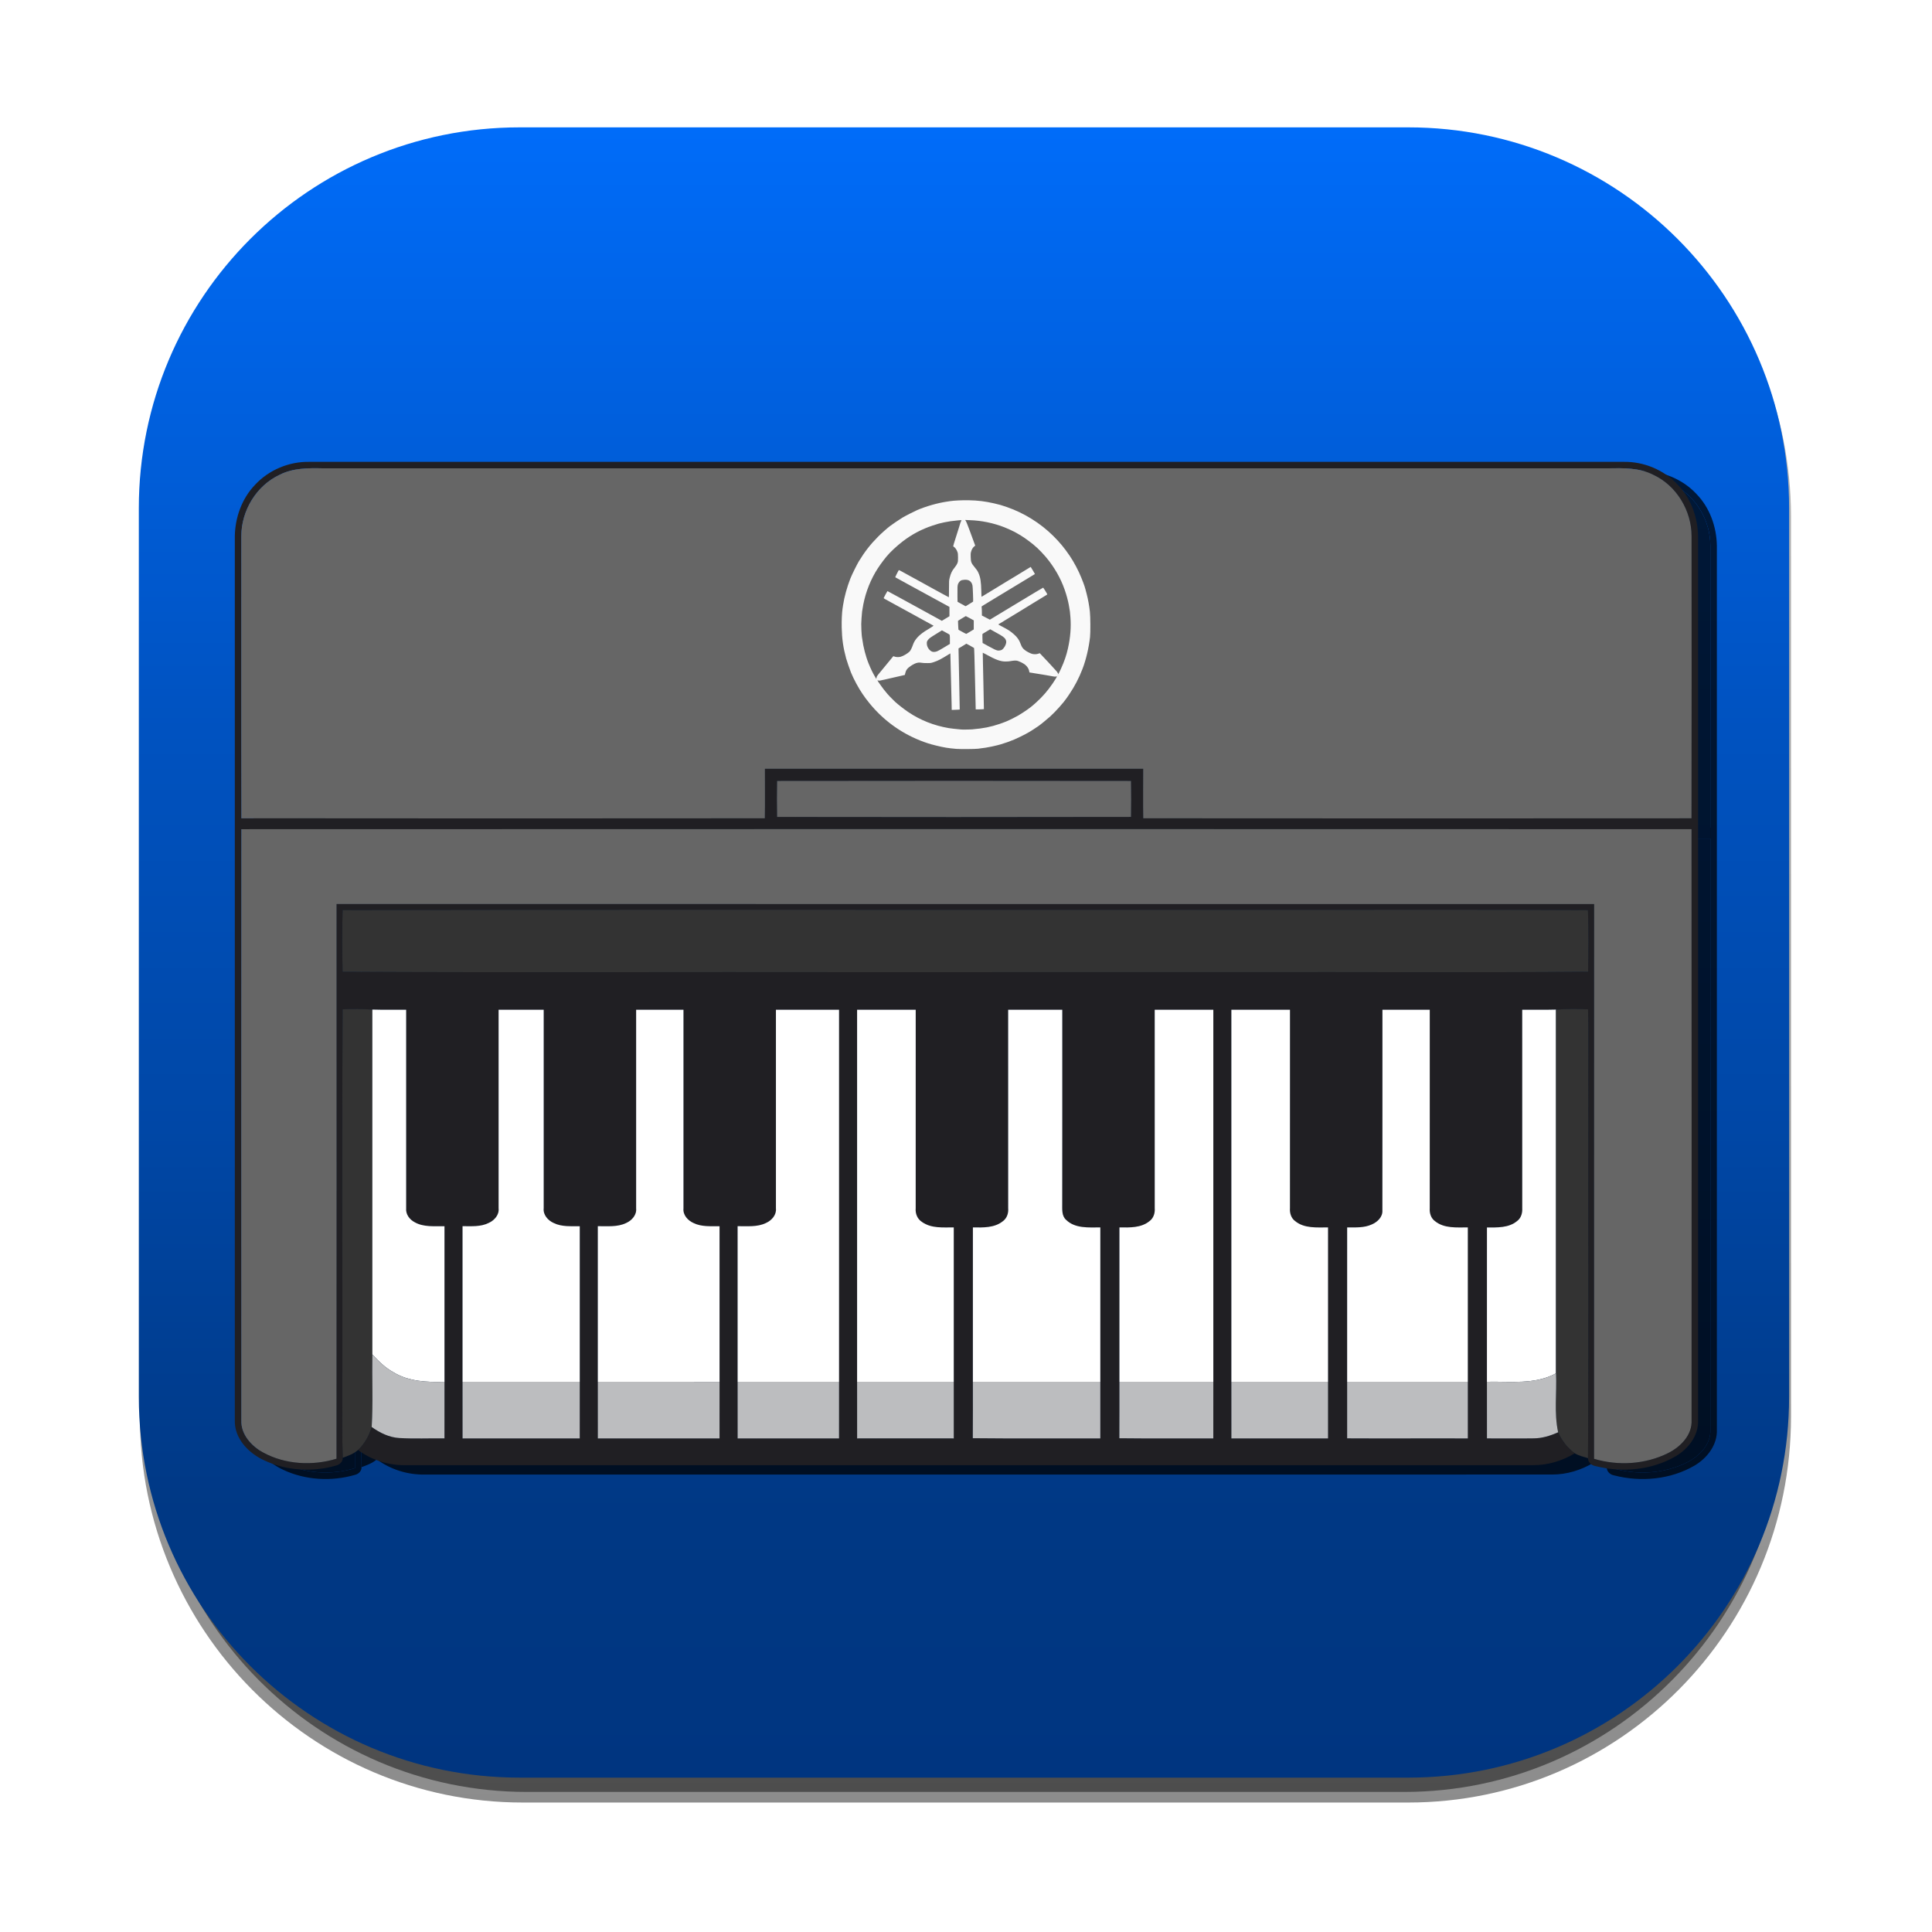
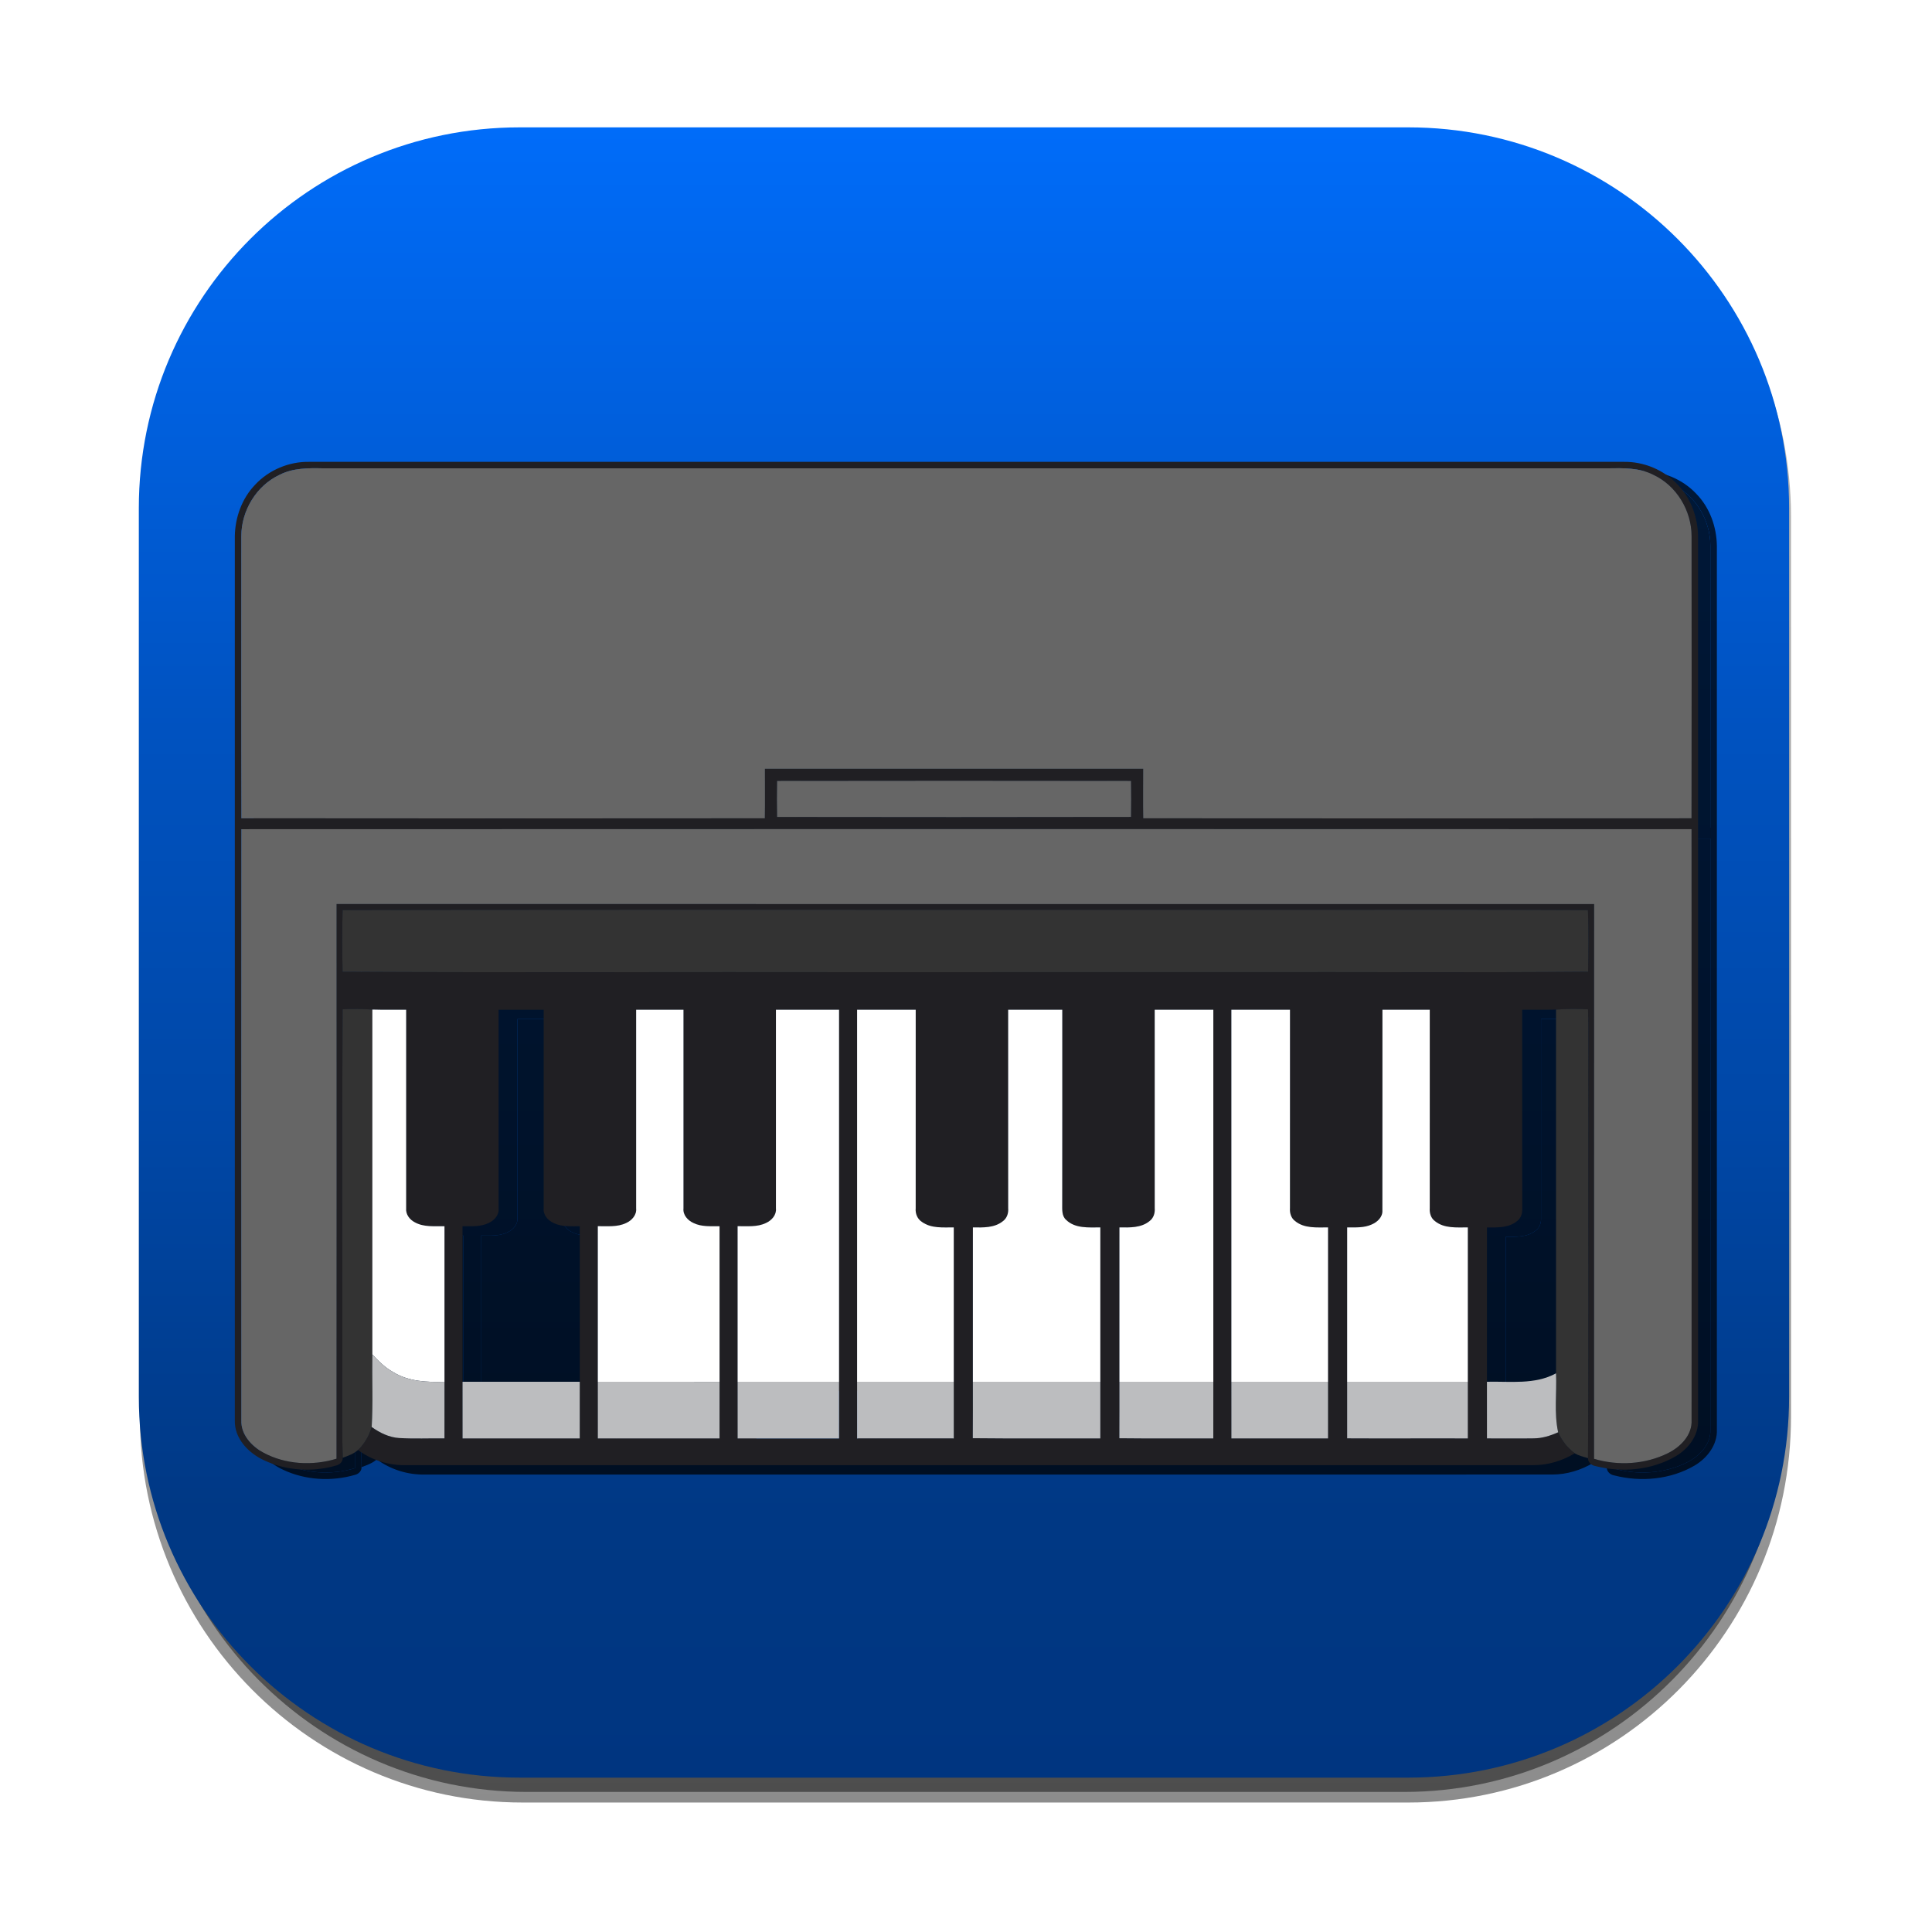
<svg xmlns="http://www.w3.org/2000/svg" xmlns:ns1="http://www.inkscape.org/namespaces/inkscape" xmlns:ns2="http://sodipodi.sourceforge.net/DTD/sodipodi-0.dtd" width="256" height="256" viewBox="0 0 67.733 67.733" version="1.1" id="svg7448" ns1:version="0.91 r13725" ns2:docname="hexter.svg">
  <defs id="defs7442">
    <linearGradient gradientTransform="matrix(0.995,0,0,-1,607.606,666.572)" y2="666.568" x2="-460.233" y1="370.539" x1="-460.233" gradientUnits="userSpaceOnUse" id="rect3438-6-0-6-7-2_60_-80">
      <stop id="stop29185" style="stop-color:#000000" offset="0" />
      <stop id="stop29187" style="stop-color:#000000;stop-opacity:0.588" offset="1" />
    </linearGradient>
    <linearGradient gradientTransform="matrix(0.987,0,0,-0.992,595.61,662.682)" y2="668.217" x2="-452.133" y1="371.534" x1="-452.133" gradientUnits="userSpaceOnUse" id="rect3438-6-0-1-1_60_-262">
      <stop id="stop29191" style="stop-color:#000000" offset="0" />
      <stop id="stop29193" style="stop-color:#000000;stop-opacity:0.588" offset="1" />
    </linearGradient>
    <linearGradient gradientTransform="matrix(1,0,0,-1,-616.095,-75)" y2="-366.809" x2="765.627" y1="-74.489" x1="765.627" gradientUnits="userSpaceOnUse" id="XMLID_140_-06">
      <stop id="stop29198" style="stop-color:#006cf9;stop-opacity:1" offset="0" />
      <stop id="stop29200" style="stop-color:#0053c2;stop-opacity:1" offset="0.347" />
      <stop id="stop29202" style="stop-color:#0047a6;stop-opacity:1" offset="0.606" />
      <stop id="stop29204" style="stop-color:#003884;stop-opacity:1" offset="0.841" />
      <stop id="stop29206" style="stop-color:#003580;stop-opacity:1" offset="1" />
    </linearGradient>
    <filter ns1:collect="always" style="color-interpolation-filters:sRGB" id="filter6801" x="-0.01" width="1.02" y="-0.015" height="1.029">
      <feGaussianBlur ns1:collect="always" stdDeviation="0.217" id="feGaussianBlur6803" />
    </filter>
  </defs>
  <ns2:namedview id="base" pagecolor="#ffffff" bordercolor="#666666" borderopacity="1.0" ns1:pageopacity="0.0" ns1:pageshadow="2" ns1:zoom="0.22856674" ns1:cx="-1013.0957" ns1:cy="-332.24098" ns1:document-units="mm" ns1:current-layer="g8111" showgrid="false" fit-margin-top="0" fit-margin-left="0" fit-margin-right="0" fit-margin-bottom="0" ns1:window-width="1920" ns1:window-height="926" ns1:window-x="0" ns1:window-y="24" ns1:window-maximized="1" units="px" />
  <g ns1:label="Capa 1" ns1:groupmode="layer" id="layer1" transform="translate(-42.061,-59.097)">
    <g id="g8111" transform="translate(4.868,-4.464)">
      <g transform="matrix(0.198,0,0,0.198,41.441,68.133)" id="XMLID_2056_">
        <linearGradient id="linearGradient7404" gradientUnits="userSpaceOnUse" x1="-460.233" y1="370.539" x2="-460.233" y2="666.568" gradientTransform="matrix(0.995,0,0,-1,607.606,666.572)">
          <stop offset="0" style="stop-color:#000000" id="stop7400" />
          <stop offset="1" style="stop-color:#000000;stop-opacity:0.588" id="stop7402" />
        </linearGradient>
        <path ns1:connector-curvature="0" id="rect3438-6-0-6-7-2_30_" enable-background="new    " d="m 71.088,0.07 h 156.804 c 37.43,0 67.773,30.583 67.773,68.308 v 159.384 c 0,37.725 -30.344,68.308 -67.773,68.308 H 71.088 C 33.657,296.07 3.315,265.487 3.315,227.762 V 68.378 C 3.314,30.652 33.657,0.07 71.088,0.07 Z" style="opacity:0.45;fill:url(#rect3438-6-0-6-7-2_60_-80)" />
        <linearGradient id="linearGradient7411" gradientUnits="userSpaceOnUse" x1="-452.133" y1="371.534" x2="-452.133" y2="668.217" gradientTransform="matrix(0.987,0,0,-0.992,595.61,662.682)">
          <stop offset="0" style="stop-color:#000000" id="stop7407" />
          <stop offset="1" style="stop-color:#000000;stop-opacity:0.588" id="stop7409" />
        </linearGradient>
        <path ns1:connector-curvature="0" id="rect3438-6-0-1-1_30_" enable-background="new    " d="m 71.812,-0.055 h 155.354 c 37.127,0 67.225,30.401 67.225,67.903 V 226.29 c 0,37.502 -30.098,67.904 -67.225,67.904 H 71.812 C 34.685,294.194 4.588,263.792 4.588,226.29 V 67.849 C 4.589,30.347 34.686,-0.055 71.812,-0.055 Z" style="opacity:0.45;fill:url(#rect3438-6-0-1-1_60_-262)" />
        <g id="rect3438-6_30_">
          <linearGradient id="linearGradient7424" gradientUnits="userSpaceOnUse" x1="765.627" y1="-74.489" x2="765.627" y2="-366.809" gradientTransform="matrix(1,0,0,-1,-616.095,-75)">
            <stop offset="0" style="stop-color:#006cf9;stop-opacity:1" id="stop7414" />
            <stop offset="0.347" style="stop-color:#0053c2;stop-opacity:1" id="stop7416" />
            <stop offset="0.606" style="stop-color:#0047a6;stop-opacity:1" id="stop7418" />
            <stop offset="0.841" style="stop-color:#003884;stop-opacity:1" id="stop7420" />
            <stop offset="1" style="stop-color:#003580;stop-opacity:1" id="stop7422" />
          </linearGradient>
          <path ns1:connector-curvature="0" id="XMLID_3584_" d="m 70.557,-0.54 h 157.341 c 37.239,0 67.431,30.19 67.431,67.431 V 224.23 c 0,37.241 -30.191,67.432 -67.431,67.432 H 70.557 c -37.24,0 -67.431,-30.19 -67.431,-67.432 V 66.891 C 3.126,29.65 33.316,-0.54 70.557,-0.54 Z" style="fill:url(#XMLID_140_-06)" />
        </g>
      </g>
      <g transform="translate(0.659,0.328)" id="g6644-2" style="opacity:0.74;fill:#000000;filter:url(#filter6801)">
        <g transform="matrix(0.239,0,0,0.239,92.802,83.45)" id="g6615-7" style="fill:#000000">
          <path ns1:connector-curvature="0" style="opacity:1;fill:#000000" d="m -195.226,-12.14 c 2.017,-2.156 4.961,-3.38 7.911,-3.33 64.271,0.003 128.541,0.003 192.812,0 2.943,-0.05 5.884,1.167 7.901,3.317 1.965,2.008 2.973,4.825 3.016,7.607 0,43.216 0,86.433 0,129.649 0.099,2.242 -1.422,4.2 -3.278,5.292 -3.519,2.051 -7.878,2.447 -11.787,1.439 -0.566,-0.093 -1.095,-0.552 -1.081,-1.154 0.116,-17.628 0.017,-35.256 0.053,-52.887 -0.046,-4.316 0.076,-8.635 -0.046,-12.948 -1.568,-0.109 -3.135,-0.073 -4.696,0.033 -1.654,0.05 -3.307,0.01 -4.961,0.023 0,9.71 -0.003,19.424 0.003,29.134 0.04,0.701 -0.175,1.439 -0.764,1.869 -1.227,1.015 -2.917,0.936 -4.412,0.933 -0.007,7.547 0,15.091 -0.003,22.635 0,2.768 0,5.54 0.003,8.308 2.272,-0.007 4.544,0.03 6.82,-0.007 1.263,0.003 2.477,-0.384 3.621,-0.89 0.532,1.217 1.373,2.285 2.441,3.082 -1.826,1.098 -3.929,1.746 -6.069,1.74 -55.113,0.007 -110.229,0.003 -165.341,0.003 -2.52,0.053 -5.044,-0.724 -7.071,-2.226 0.959,-0.923 1.637,-2.1 2.004,-3.373 1.194,0.85 2.557,1.528 4.045,1.617 2.206,0.132 4.422,0.023 6.631,0.056 0.007,-2.772 0.003,-5.54 0.003,-8.308 0,-7.607 0,-15.214 0,-22.82 -1.462,-0.023 -3.043,0.169 -4.369,-0.582 -0.754,-0.39 -1.336,-1.167 -1.253,-2.044 -0.003,-9.71 0.003,-19.417 0,-29.127 -1.654,-0.017 -3.307,0.03 -4.961,-0.026 -1.452,-0.096 -2.91,-0.132 -4.366,-0.04 -0.106,18.653 -0.017,37.306 -0.043,55.956 0.02,3.278 -0.059,6.555 0.063,9.829 0.03,0.562 -0.437,1.015 -0.959,1.134 -3.443,1.002 -7.276,0.787 -10.534,-0.744 -2.308,-1.052 -4.428,-3.211 -4.336,-5.91 0,-43.22 0,-86.439 0,-129.659 0.043,-2.772 1.052,-5.576 3.003,-7.58 m 3.585,-1.439 c -3.423,1.584 -5.639,5.272 -5.636,9.019 0,13.791 -0.023,27.583 0.013,41.374 25.592,0.033 51.187,0.023 76.782,0.003 0.043,-2.421 0.007,-4.842 0.013,-7.266 18.494,0.007 36.989,0.007 55.486,0.003 0,2.421 -0.033,4.842 0.007,7.263 26.809,0.026 53.618,0.02 80.427,0.003 0.03,-13.795 0.013,-27.593 0.007,-41.387 0,-3.734 -2.199,-7.418 -5.612,-9.002 -2.054,-1.058 -4.415,-0.986 -6.658,-0.953 -62.839,0 -125.677,0.003 -188.516,0 -2.133,-0.046 -4.366,-0.05 -6.314,0.943 m 72.959,44.913 c -0.036,1.763 -0.036,3.522 0,5.285 17.304,0.026 34.608,0.03 51.915,-0.003 0.03,-1.759 0.03,-3.522 0,-5.282 -17.304,-0.026 -34.611,-0.026 -51.915,0 m -78.585,7.081 c -0.03,28.892 -0.013,57.785 -0.01,86.681 -0.086,2.1 1.492,3.807 3.221,4.763 3.258,1.766 7.226,1.968 10.742,0.903 0.023,-27.123 0.01,-54.243 0.007,-81.366 61.489,0.01 122.978,0.003 184.471,0.003 -0.02,27.126 0,54.25 -0.01,81.376 3.542,1.065 7.521,0.817 10.848,-0.833 1.839,-0.916 3.572,-2.652 3.459,-4.858 0.003,-28.889 0.02,-57.782 -0.007,-86.671 -70.908,-0.023 -141.817,-0.026 -212.722,0.003 m 14.85,11.863 c -0.089,3.016 -0.076,6.039 -0.003,9.055 25.155,0.129 50.317,0.01 75.472,0.056 19.07,-0.007 38.136,0.003 57.206,-0.007 16.672,-0.033 33.351,0.083 50.023,-0.056 0.059,-3.013 0.086,-6.032 -0.02,-9.045 -17.658,-0.099 -35.322,-0.02 -52.983,-0.043 -43.23,0.023 -86.466,-0.053 -129.695,0.04 m 22.883,14.622 c 0,9.707 0,19.417 0,29.124 0.106,0.962 -0.615,1.773 -1.445,2.146 -1.191,0.599 -2.557,0.473 -3.846,0.48 0,7.61 0,15.217 0,22.824 0,2.768 -0.003,5.536 0.003,8.308 5.732,0 11.46,0 17.191,0 0.003,-2.772 0.003,-5.54 0.003,-8.308 0,-7.607 0,-15.214 0,-22.82 -1.29,-0.013 -2.656,0.116 -3.846,-0.48 -0.83,-0.374 -1.554,-1.194 -1.445,-2.156 0,-9.707 0,-19.41 0,-29.117 -2.206,-0.003 -4.409,-0.003 -6.615,0 m 20.174,0 c -0.003,9.714 0.003,19.43 0,29.144 0.099,0.962 -0.635,1.766 -1.459,2.137 -1.293,0.632 -2.775,0.446 -4.164,0.47 0,7.607 0,15.217 0,22.824 0,2.768 -0.003,5.536 0.003,8.308 5.95,0 11.903,0 17.853,0 0.007,-2.768 0.003,-5.536 0.003,-8.305 0,-7.61 0,-15.217 0,-22.824 -1.287,-0.013 -2.646,0.116 -3.836,-0.476 -0.824,-0.37 -1.554,-1.174 -1.455,-2.133 -0.003,-9.714 0,-19.43 0,-29.144 -2.315,-0.003 -4.63,-0.003 -6.945,0 m 20.505,0 c 0,9.714 0,19.427 0,29.141 0.099,0.956 -0.625,1.763 -1.449,2.133 -1.293,0.638 -2.778,0.453 -4.174,0.476 0,7.607 0,15.217 0,22.824 0,2.768 -0.003,5.536 0.003,8.308 4.958,0 9.919,0 14.876,0 0.007,-2.772 0.003,-5.54 0.003,-8.308 0,-18.19 0,-36.384 0,-54.574 -3.086,-0.003 -6.175,-0.003 -9.26,0 m 11.906,0 c 0,18.19 0,36.384 0,54.574 0,2.768 -0.003,5.54 0.003,8.308 4.726,0.007 9.452,-0.017 14.178,0 0,-2.772 0,-5.54 0,-8.308 0.003,-7.551 0,-15.098 0,-22.645 -1.564,-0.01 -3.301,0.172 -4.65,-0.79 -0.685,-0.427 -1.009,-1.234 -0.936,-2.017 0.007,-9.707 0.003,-19.414 0.003,-29.121 -2.867,-0.003 -5.732,-0.003 -8.599,0 m 22.159,0 c 0,9.707 -0.003,19.414 0.003,29.117 0.063,0.718 -0.182,1.468 -0.781,1.902 -1.23,0.996 -2.904,0.929 -4.395,0.91 -0.007,7.547 0,15.094 -0.003,22.642 -0.007,2.762 0.017,5.523 -0.01,8.281 6.234,0.07 12.468,0.013 18.706,0.03 0,-2.772 0,-5.54 0,-8.308 0.003,-7.551 0,-15.098 0,-22.645 -1.7,0 -3.691,0.189 -5.017,-1.105 -0.678,-0.602 -0.562,-1.571 -0.572,-2.385 0.017,-9.479 0.003,-18.961 0.007,-28.439 -2.646,-0.003 -5.292,-0.003 -7.938,0 m 21.497,0 c 0,9.704 -0.003,19.41 0.003,29.117 0.056,0.704 -0.172,1.445 -0.754,1.879 -1.23,1.019 -2.92,0.953 -4.422,0.933 -0.007,7.547 0,15.094 -0.003,22.645 -0.007,2.762 0.013,5.523 -0.01,8.285 4.594,0.056 9.188,0.01 13.781,0.023 0.003,-2.772 0.003,-5.54 0.003,-8.308 0,-18.19 0,-36.384 0,-54.574 -2.867,-0.003 -5.732,-0.003 -8.599,0 m 11.245,0 c 0,18.19 0,36.384 0,54.574 0,2.768 -0.003,5.536 0.003,8.308 4.726,0 9.452,0 14.178,0 0,-2.772 0,-5.54 0,-8.308 0.003,-7.551 0,-15.098 0,-22.645 -1.634,-0.007 -3.483,0.182 -4.835,-0.933 -0.592,-0.437 -0.8,-1.187 -0.751,-1.892 0.007,-9.7 0.003,-19.404 0.003,-29.104 -2.867,-0.003 -5.732,-0.003 -8.599,0 m 22.159,0 c -0.007,9.816 0.01,19.635 -0.007,29.451 0.053,0.962 -0.744,1.7 -1.564,2.047 -1.128,0.516 -2.394,0.423 -3.602,0.43 -0.007,7.547 0,15.094 -0.003,22.642 -0.003,2.768 0.003,5.533 0,8.301 5.9,0.036 11.8,-0.013 17.704,0.013 0.003,-2.772 0,-5.543 0,-8.311 0.003,-7.551 0,-15.098 0,-22.645 -1.627,-0.007 -3.469,0.182 -4.822,-0.923 -0.599,-0.433 -0.814,-1.187 -0.764,-1.895 0.007,-9.704 0.003,-19.407 0.003,-29.111 -2.315,-0.003 -4.63,-0.003 -6.945,0 z" id="path4-0" />
          <path ns1:connector-curvature="0" style="opacity:1;fill:#000000" d="m -191.641,-13.579 c 1.948,-0.992 4.18,-0.989 6.314,-0.943 62.839,0.003 125.677,0 188.516,0 2.242,-0.033 4.604,-0.106 6.658,0.953 3.413,1.584 5.612,5.269 5.612,9.002 0.007,13.795 0.023,27.593 -0.007,41.387 -26.809,0.017 -53.618,0.023 -80.427,-0.003 -0.04,-2.421 -0.007,-4.842 -0.007,-7.263 -18.498,0.003 -36.992,0.003 -55.486,-0.003 -0.007,2.424 0.03,4.845 -0.013,7.266 -25.595,0.02 -51.19,0.03 -76.782,-0.003 -0.036,-13.791 -0.013,-27.583 -0.013,-41.374 -0.003,-3.747 2.213,-7.435 5.636,-9.019 z" id="path6-9" />
          <path ns1:connector-curvature="0" style="opacity:1;fill:#000000" d="m -118.682,31.334 c 17.304,-0.026 34.611,-0.026 51.915,0 0.03,1.759 0.03,3.522 0,5.282 -17.307,0.033 -34.611,0.03 -51.915,0.003 -0.036,-1.763 -0.036,-3.522 0,-5.285 z" id="path8-3" />
          <path ns1:connector-curvature="0" style="opacity:1;fill:#000000" d="m -197.267,38.415 c 70.905,-0.03 141.813,-0.026 212.722,-0.003 0.026,28.889 0.01,57.782 0.007,86.671 0.112,2.206 -1.621,3.942 -3.459,4.858 -3.327,1.65 -7.306,1.898 -10.848,0.833 0.01,-27.126 -0.01,-54.25 0.01,-81.376 -61.492,0 -122.982,0.007 -184.471,-0.003 0.003,27.123 0.017,54.243 -0.007,81.366 -3.516,1.065 -7.484,0.863 -10.742,-0.903 -1.73,-0.956 -3.307,-2.662 -3.221,-4.763 -0.003,-28.896 -0.02,-57.788 0.01,-86.681 z" id="path10-6" />
          <path ns1:connector-curvature="0" style="opacity:1;fill:#000000" d="m -182.417,50.278 c 43.23,-0.093 86.466,-0.017 129.695,-0.04 17.661,0.023 35.325,-0.056 52.983,0.043 0.106,3.013 0.079,6.032 0.02,9.045 -16.672,0.139 -33.351,0.023 -50.023,0.056 -19.07,0.01 -38.136,0 -57.206,0.007 -25.155,-0.046 -50.317,0.073 -75.472,-0.056 -0.073,-3.016 -0.086,-6.039 0.003,-9.055 z" id="path12-0" />
          <path ns1:connector-curvature="0" style="opacity:1;fill:#000000" d="m -182.42,64.833 c 1.455,-0.093 2.914,-0.056 4.366,0.04 0,16.864 0,33.728 0,50.588 -0.056,3.549 0.116,7.104 -0.096,10.646 -0.367,1.273 -1.045,2.451 -2.004,3.373 -0.642,0.559 -1.452,0.86 -2.246,1.138 -0.122,-3.274 -0.043,-6.552 -0.063,-9.829 0.026,-18.65 -0.063,-37.303 0.043,-55.956 z" id="path14-6" />
          <path ns1:connector-curvature="0" style="opacity:1;fill:#000000" d="m -178.055,64.873 c 1.654,0.056 3.307,0.01 4.961,0.026 0.003,9.71 -0.003,19.417 0,29.127 -0.083,0.876 0.499,1.654 1.253,2.044 1.326,0.751 2.907,0.559 4.369,0.582 0,7.607 0,15.214 0,22.82 -2.557,0.079 -5.259,-0.023 -7.501,-1.402 -1.194,-0.655 -2.17,-1.614 -3.082,-2.609 0,-16.861 0,-33.724 0,-50.588 z" id="path16-2" />
          <path ns1:connector-curvature="0" style="opacity:1;fill:#000000" d="m -159.534,64.9 c 2.206,-0.003 4.409,-0.003 6.615,0 0,9.707 0,19.41 0,29.117 -0.109,0.962 0.615,1.783 1.445,2.156 1.191,0.595 2.557,0.466 3.846,0.48 0,7.607 0,15.214 0,22.82 -5.732,-0.007 -11.466,-0.007 -17.198,0 0,-7.607 0,-15.214 0,-22.824 1.29,-0.007 2.656,0.119 3.846,-0.48 0.83,-0.374 1.551,-1.184 1.445,-2.146 0,-9.707 0,-19.417 0,-29.124 z" id="path18-6" />
          <path ns1:connector-curvature="0" style="opacity:1;fill:#000000" d="m -139.36,64.9 c 2.315,-0.003 4.63,-0.003 6.945,0 0,9.714 -0.003,19.43 0,29.144 -0.099,0.959 0.632,1.763 1.455,2.133 1.191,0.592 2.55,0.463 3.836,0.476 0,7.607 0,15.214 0,22.824 -5.953,-0.01 -11.906,-0.01 -17.859,-0.003 0,-7.607 0,-15.217 0,-22.824 1.389,-0.023 2.871,0.162 4.164,-0.47 0.824,-0.37 1.558,-1.174 1.459,-2.137 0.003,-9.714 -0.003,-19.43 0,-29.144 z" id="path20-1" />
          <path ns1:connector-curvature="0" style="opacity:1;fill:#000000" d="m -118.854,64.9 c 3.086,-0.003 6.175,-0.003 9.26,0 0,18.19 0,36.384 0,54.574 -4.961,-0.007 -9.922,-0.007 -14.883,0 0,-7.607 0,-15.217 0,-22.824 1.396,-0.023 2.881,0.162 4.174,-0.476 0.824,-0.37 1.548,-1.177 1.449,-2.133 0,-9.714 0,-19.427 0,-29.141 z" id="path22-8" />
          <path ns1:connector-curvature="0" style="opacity:1;fill:#000000" d="m -106.948,64.9 c 2.867,-0.003 5.732,-0.003 8.599,0 0,9.707 0.003,19.414 -0.003,29.121 -0.073,0.784 0.251,1.591 0.936,2.017 1.349,0.962 3.086,0.781 4.65,0.79 0,7.547 0.003,15.094 0,22.645 -4.726,-0.003 -9.452,-0.01 -14.182,0 0,-18.19 0,-36.384 0,-54.574 z" id="path24-7" />
          <path ns1:connector-curvature="0" style="opacity:1;fill:#000000" d="m -84.789,64.9 c 2.646,-0.003 5.292,-0.003 7.938,0 -0.003,9.479 0.01,18.961 -0.007,28.439 0.01,0.814 -0.106,1.783 0.572,2.385 1.326,1.293 3.317,1.105 5.017,1.105 0,7.547 0.003,15.094 0,22.645 -6.231,-0.007 -12.462,-0.003 -18.696,-0.003 0.003,-7.547 -0.003,-15.094 0.003,-22.642 1.492,0.02 3.165,0.086 4.395,-0.91 0.599,-0.433 0.843,-1.184 0.781,-1.902 -0.007,-9.704 -0.003,-19.41 -0.003,-29.117 z" id="path26-9" />
          <path ns1:connector-curvature="0" style="opacity:1;fill:#000000" d="m -63.292,64.9 c 2.867,-0.003 5.732,-0.003 8.599,0 0,18.19 0,36.384 0,54.574 -4.591,-0.007 -9.181,-0.003 -13.775,0 0.003,-7.551 -0.003,-15.098 0.003,-22.645 1.502,0.02 3.192,0.086 4.422,-0.933 0.582,-0.433 0.81,-1.174 0.754,-1.879 -0.007,-9.707 -0.003,-19.414 -0.003,-29.117 z" id="path28-2" />
          <path ns1:connector-curvature="0" style="opacity:1;fill:#000000" d="m -52.047,64.9 c 2.867,-0.003 5.732,-0.003 8.599,0 0,9.7 0.003,19.404 -0.003,29.104 -0.05,0.704 0.159,1.455 0.751,1.892 1.353,1.115 3.201,0.926 4.835,0.933 0,7.547 0.003,15.094 0,22.645 -4.726,-0.003 -9.456,-0.007 -14.182,0 0,-18.19 0,-36.384 0,-54.574 z" id="path30-0" />
          <path ns1:connector-curvature="0" style="opacity:1;fill:#000000" d="m -29.888,64.9 c 2.315,-0.003 4.63,-0.003 6.945,0 0,9.704 0.003,19.407 -0.003,29.111 -0.05,0.708 0.165,1.462 0.764,1.895 1.353,1.105 3.195,0.916 4.822,0.923 0,7.547 0.003,15.094 0,22.645 -5.9,-0.007 -11.8,-0.003 -17.704,-0.003 0.003,-7.547 -0.003,-15.094 0.003,-22.642 1.207,-0.007 2.474,0.086 3.602,-0.43 0.82,-0.347 1.617,-1.085 1.564,-2.047 0.017,-9.816 0,-19.635 0.007,-29.451 z" id="path32-2" />
          <path ns1:connector-curvature="0" style="opacity:1;fill:#000000" d="m -9.383,64.9 c 1.654,-0.013 3.307,0.026 4.961,-0.023 0.003,17.783 -0.003,35.57 0,53.357 -3.115,1.703 -6.74,1.154 -10.137,1.237 0.003,-7.544 -0.003,-15.088 0.003,-22.635 1.495,0.003 3.185,0.083 4.412,-0.933 0.589,-0.43 0.804,-1.167 0.764,-1.869 -0.007,-9.71 -0.003,-19.424 -0.003,-29.134 z" id="path34-3" />
          <path ns1:connector-curvature="0" style="opacity:1;fill:#000000" d="m -4.422,64.876 c 1.561,-0.106 3.129,-0.142 4.696,-0.033 0.122,4.313 0,8.632 0.046,12.948 -0.036,17.631 0.063,35.259 -0.053,52.887 -0.661,-0.202 -1.349,-0.354 -1.941,-0.714 -1.068,-0.797 -1.908,-1.865 -2.441,-3.082 -0.615,-2.838 -0.179,-5.771 -0.308,-8.649 -0.003,-17.787 0.003,-35.573 0,-53.357 z" id="path36-7" />
          <path ns1:connector-curvature="0" style="opacity:1;fill:#000000" d="m -178.055,115.461 c 0.913,0.995 1.888,1.955 3.082,2.609 2.242,1.379 4.944,1.482 7.501,1.402 0,2.768 0.003,5.536 -0.003,8.308 -2.209,-0.033 -4.425,0.076 -6.631,-0.056 -1.488,-0.089 -2.851,-0.767 -4.045,-1.617 0.212,-3.542 0.04,-7.097 0.096,-10.646 z" id="path38-5" />
          <path ns1:connector-curvature="0" style="opacity:1;fill:#000000" d="m -14.559,119.47 c 3.397,-0.083 7.021,0.466 10.137,-1.237 0.129,2.877 -0.308,5.811 0.308,8.649 -1.144,0.506 -2.358,0.893 -3.621,0.89 -2.275,0.036 -4.548,0 -6.82,0.007 -0.003,-2.768 -0.003,-5.54 -0.003,-8.308 z" id="path40-9" />
          <path ns1:connector-curvature="0" style="opacity:1;fill:#000000" d="m -164.826,119.473 c 5.732,-0.007 11.466,-0.007 17.198,0 0,2.768 0,5.536 -0.003,8.308 -5.732,0 -11.46,0 -17.191,0 -0.007,-2.772 -0.003,-5.54 -0.003,-8.308 z" id="path42-2" />
          <path ns1:connector-curvature="0" style="opacity:1;fill:#000000" d="m -144.982,119.473 c 5.953,-0.007 11.906,-0.007 17.859,0.003 0,2.768 0.003,5.536 -0.003,8.305 -5.95,0 -11.903,0 -17.853,0 -0.007,-2.772 -0.003,-5.54 -0.003,-8.308 z" id="path44-2" />
-           <path ns1:connector-curvature="0" style="opacity:1;fill:#000000" d="m -124.477,119.473 c 4.961,-0.007 9.922,-0.007 14.883,0 0,2.768 0.003,5.536 -0.003,8.308 -4.958,0 -9.919,0 -14.876,0 -0.007,-2.772 -0.003,-5.54 -0.003,-8.308 z" id="path46-8" />
          <path ns1:connector-curvature="0" style="opacity:1;fill:#000000" d="m -106.948,119.473 c 4.729,-0.01 9.456,-0.003 14.182,0 0,2.768 0,5.536 0,8.308 -4.726,-0.017 -9.452,0.007 -14.178,0 -0.007,-2.768 -0.003,-5.54 -0.003,-8.308 z" id="path48-9" />
          <path ns1:connector-curvature="0" style="opacity:1;fill:#000000" d="m -89.965,119.47 c 6.234,0 12.465,-0.003 18.696,0.003 0,2.768 0,5.536 0,8.308 -6.238,-0.017 -12.472,0.04 -18.706,-0.03 0.026,-2.758 0.003,-5.52 0.01,-8.281 z" id="path50-7" />
          <path ns1:connector-curvature="0" style="opacity:1;fill:#000000" d="m -68.468,119.473 c 4.594,-0.003 9.184,-0.007 13.775,0 0,2.768 0,5.536 -0.003,8.308 -4.594,-0.013 -9.188,0.033 -13.781,-0.023 0.023,-2.762 0.003,-5.523 0.01,-8.285 z" id="path52-3" />
          <path ns1:connector-curvature="0" style="opacity:1;fill:#000000" d="m -52.047,119.473 c 4.726,-0.007 9.456,-0.003 14.182,0 0,2.768 0,5.536 0,8.308 -4.726,0 -9.452,0 -14.178,0 -0.007,-2.772 -0.003,-5.54 -0.003,-8.308 z" id="path54-6" />
          <path ns1:connector-curvature="0" style="opacity:1;fill:#000000" d="m -35.064,119.47 c 5.904,0 11.804,-0.003 17.704,0.003 0,2.768 0.003,5.54 0,8.311 -5.904,-0.026 -11.804,0.023 -17.704,-0.013 0.003,-2.768 -0.003,-5.533 0,-8.301 z" id="path56-1" />
        </g>
        <path ns1:connector-curvature="0" id="path4138-2" d="m 70.703,89.814 c -0.271,-0.023 -0.414,-0.047 -0.689,-0.114 -0.227,-0.056 -0.362,-0.099 -0.564,-0.179 -0.701,-0.279 -1.315,-0.733 -1.791,-1.326 -0.096,-0.119 -0.129,-0.164 -0.227,-0.306 -0.138,-0.2 -0.309,-0.517 -0.404,-0.749 -0.043,-0.107 -0.145,-0.402 -0.17,-0.493 -0.104,-0.385 -0.148,-0.691 -0.156,-1.087 -0.005,-0.247 0.007,-0.523 0.031,-0.675 0.005,-0.031 0.013,-0.084 0.018,-0.117 0.042,-0.279 0.136,-0.621 0.254,-0.923 0.051,-0.13 0.227,-0.488 0.298,-0.605 0.204,-0.335 0.401,-0.589 0.667,-0.857 0.116,-0.118 0.312,-0.293 0.425,-0.379 0.075,-0.058 0.332,-0.232 0.432,-0.293 0.092,-0.056 0.407,-0.217 0.515,-0.264 0.316,-0.136 0.714,-0.25 1.038,-0.298 0.033,-0.005 0.086,-0.013 0.117,-0.018 0.146,-0.023 0.436,-0.036 0.658,-0.032 0.328,0.007 0.571,0.037 0.883,0.108 0.193,0.044 0.263,0.064 0.448,0.128 0.608,0.21 1.177,0.564 1.632,1.014 0.227,0.225 0.393,0.425 0.577,0.697 0.152,0.224 0.312,0.528 0.412,0.78 0.109,0.277 0.113,0.287 0.183,0.558 0.05,0.193 0.089,0.409 0.113,0.624 0.019,0.176 0.022,0.726 0.005,0.887 -0.043,0.383 -0.141,0.796 -0.265,1.119 -0.123,0.32 -0.284,0.628 -0.465,0.89 -0.037,0.054 -0.077,0.112 -0.089,0.13 -0.107,0.159 -0.382,0.467 -0.573,0.641 -0.098,0.09 -0.351,0.297 -0.419,0.342 -0.282,0.191 -0.356,0.235 -0.619,0.366 -0.283,0.142 -0.623,0.264 -0.913,0.328 -0.054,0.012 -0.103,0.023 -0.108,0.024 -0.1,0.024 -0.288,0.054 -0.474,0.075 -0.127,0.014 -0.627,0.017 -0.779,0.005 z m 0.594,-0.685 c 0.374,-0.032 0.628,-0.083 0.93,-0.185 0.2,-0.068 0.287,-0.104 0.465,-0.193 0.175,-0.088 0.231,-0.12 0.379,-0.218 0.207,-0.137 0.297,-0.206 0.456,-0.352 0.226,-0.206 0.39,-0.396 0.571,-0.659 0.074,-0.108 0.156,-0.243 0.151,-0.248 -0.003,-0.004 -0.018,0.004 -0.037,0.005 -0.025,0.007 -0.05,0.005 -0.103,-0.005 -0.075,-0.014 -0.198,-0.036 -0.246,-0.044 -0.017,-0.004 -0.154,-0.025 -0.306,-0.05 l -0.275,-0.045 -0.005,-0.034 c -0.018,-0.105 -0.084,-0.199 -0.189,-0.267 -0.066,-0.043 -0.173,-0.092 -0.234,-0.108 -0.047,-0.012 -0.14,-0.006 -0.239,0.013 -0.036,0.007 -0.104,0.013 -0.152,0.013 -0.192,0.004 -0.359,-0.059 -0.716,-0.257 -0.054,-0.03 -0.099,-0.053 -0.1,-0.051 -0.002,0.004 0.002,0.129 0.005,0.283 0.005,0.154 0.011,0.483 0.016,0.732 0.005,0.249 0.011,0.567 0.014,0.707 l 0.005,0.255 -0.054,0.005 c -0.051,0.005 -0.232,0.008 -0.233,0.004 -4.03e-4,-0.004 -0.011,-0.484 -0.025,-1.073 -0.017,-0.742 -0.027,-1.073 -0.034,-1.08 -0.005,-0.005 -0.068,-0.041 -0.139,-0.08 l -0.13,-0.07 -0.086,0.054 c -0.047,0.029 -0.109,0.067 -0.137,0.083 l -0.051,0.029 -4.63e-4,0.043 c -4.21e-4,0.024 0.01,0.505 0.022,1.07 0.013,0.565 0.021,1.029 0.02,1.03 -0.002,0.004 -0.066,0.005 -0.142,0.009 l -0.139,0.005 -0.005,-0.261 c -0.014,-0.622 -0.029,-1.245 -0.038,-1.538 l -0.005,-0.183 -0.082,0.05 c -0.255,0.157 -0.342,0.202 -0.492,0.253 -0.103,0.035 -0.109,0.036 -0.223,0.037 -0.064,0.004 -0.136,-0.004 -0.159,-0.005 -0.103,-0.015 -0.134,-0.017 -0.191,-0.007 -0.07,0.012 -0.143,0.046 -0.248,0.117 -0.113,0.076 -0.166,0.147 -0.188,0.256 l -0.011,0.053 -0.094,0.023 c -0.052,0.013 -0.185,0.043 -0.297,0.068 -0.111,0.025 -0.257,0.058 -0.323,0.074 -0.155,0.037 -0.192,0.042 -0.223,0.03 -0.014,-0.005 -0.026,-0.008 -0.028,-0.006 -0.007,0.007 0.256,0.372 0.279,0.387 0.005,0.005 0.023,0.025 0.038,0.047 0.03,0.044 0.206,0.229 0.304,0.319 0.1,0.093 0.319,0.263 0.465,0.362 0.417,0.282 0.895,0.472 1.416,0.561 0.066,0.012 0.257,0.033 0.344,0.04 0.04,0.004 0.075,0.006 0.077,0.008 0.007,0.006 0.334,0.004 0.423,-0.005 z m -3.356,-1.864 c 0.007,-0.014 0.059,-0.08 0.115,-0.146 0.055,-0.066 0.134,-0.161 0.174,-0.211 0.04,-0.05 0.12,-0.147 0.177,-0.215 0.057,-0.069 0.103,-0.126 0.104,-0.126 5.21e-4,-0.004 0.022,0.005 0.048,0.015 0.058,0.02 0.139,0.021 0.21,0.004 0.089,-0.023 0.25,-0.118 0.314,-0.184 0.033,-0.035 0.08,-0.129 0.115,-0.231 0.051,-0.152 0.155,-0.283 0.325,-0.412 0.067,-0.051 0.094,-0.068 0.287,-0.185 0.065,-0.039 0.115,-0.074 0.112,-0.077 -0.004,-0.004 -0.066,-0.038 -0.14,-0.077 -0.073,-0.039 -0.194,-0.105 -0.267,-0.146 -0.073,-0.041 -0.203,-0.113 -0.288,-0.159 -0.085,-0.046 -0.276,-0.151 -0.424,-0.232 -0.148,-0.081 -0.322,-0.176 -0.387,-0.212 -0.065,-0.036 -0.147,-0.08 -0.181,-0.099 -0.035,-0.019 -0.063,-0.038 -0.063,-0.042 0,-0.01 0.129,-0.246 0.134,-0.246 0.002,0 0.127,0.067 0.277,0.149 0.15,0.082 0.44,0.241 0.644,0.352 0.204,0.111 0.386,0.211 0.405,0.222 0.019,0.011 0.157,0.087 0.308,0.169 l 0.273,0.15 0.133,-0.08 0.133,-0.08 0,-0.164 6e-6,-0.164 -0.497,-0.271 c -0.273,-0.149 -0.699,-0.382 -0.947,-0.517 -0.248,-0.135 -0.453,-0.248 -0.456,-0.251 -0.005,-0.005 0.11,-0.234 0.125,-0.25 0.005,-0.006 0.077,0.031 0.327,0.171 0.045,0.025 0.15,0.082 0.232,0.127 0.083,0.044 0.217,0.118 0.297,0.163 0.08,0.045 0.22,0.122 0.31,0.171 0.09,0.049 0.258,0.141 0.373,0.204 0.115,0.063 0.212,0.115 0.215,0.115 0.004,0 0.005,-0.131 0.005,-0.291 4.67e-4,-0.288 4.69e-4,-0.292 0.024,-0.39 0.037,-0.153 0.081,-0.246 0.165,-0.348 0.05,-0.061 0.089,-0.123 0.11,-0.177 0.016,-0.042 0.018,-0.064 0.018,-0.185 -4.57e-4,-0.117 -0.004,-0.146 -0.019,-0.193 -0.029,-0.086 -0.086,-0.164 -0.143,-0.196 -0.015,-0.008 -0.011,-0.022 0.195,-0.666 0.028,-0.088 0.051,-0.164 0.051,-0.168 0,-0.005 0.01,-0.026 0.022,-0.049 0.026,-0.049 0.041,-0.046 -0.147,-0.028 -0.174,0.016 -0.286,0.033 -0.443,0.065 -0.155,0.032 -0.214,0.048 -0.409,0.113 -0.388,0.129 -0.727,0.309 -1.047,0.555 -0.213,0.164 -0.439,0.375 -0.565,0.528 -0.145,0.175 -0.292,0.382 -0.386,0.543 -0.236,0.403 -0.393,0.853 -0.46,1.315 -0.005,0.032 -0.011,0.068 -0.013,0.08 -0.003,0.012 -0.011,0.114 -0.019,0.226 -0.012,0.177 -0.013,0.232 -0.005,0.409 0.005,0.112 0.014,0.222 0.018,0.243 0.005,0.021 0.01,0.058 0.013,0.082 0.036,0.278 0.123,0.614 0.223,0.857 0.079,0.193 0.136,0.311 0.216,0.449 l 0.053,0.091 0.005,-0.035 c 0.003,-0.019 0.011,-0.047 0.019,-0.061 z m 6.347,-0.035 c 0.003,-0.007 0.002,-0.011 -0.004,-0.008 -0.005,0.004 -0.008,0.009 -0.008,0.013 0,0.012 0.005,0.01 0.012,-0.005 z m 0.095,-0.21 c 0.123,-0.269 0.196,-0.482 0.251,-0.728 0.085,-0.382 0.113,-0.733 0.087,-1.085 -0.007,-0.099 -0.016,-0.191 -0.018,-0.202 -0.003,-0.012 -0.012,-0.07 -0.021,-0.129 -0.021,-0.144 -0.062,-0.319 -0.113,-0.487 -0.129,-0.424 -0.318,-0.79 -0.599,-1.163 -0.142,-0.189 -0.39,-0.449 -0.539,-0.565 -0.025,-0.019 -0.047,-0.038 -0.05,-0.041 -0.007,-0.01 -0.184,-0.142 -0.26,-0.194 -0.091,-0.062 -0.172,-0.113 -0.252,-0.157 -0.033,-0.018 -0.079,-0.044 -0.101,-0.057 -0.051,-0.03 -0.26,-0.125 -0.363,-0.165 -0.376,-0.148 -0.804,-0.237 -1.202,-0.249 -0.083,-0.004 -0.157,-0.005 -0.165,-0.007 -0.011,-0.004 -0.009,0.005 0.011,0.029 0.017,0.022 0.059,0.123 0.133,0.324 0.059,0.161 0.128,0.349 0.154,0.419 l 0.047,0.127 -0.034,0.027 c -0.05,0.04 -0.09,0.107 -0.111,0.185 -0.016,0.06 -0.018,0.084 -0.014,0.189 0.006,0.178 0.02,0.213 0.14,0.358 0.08,0.096 0.096,0.121 0.132,0.198 0.067,0.147 0.094,0.315 0.1,0.64 0.003,0.103 0.005,0.19 0.008,0.193 0.003,0.004 0.015,-0.004 0.029,-0.013 0.013,-0.01 0.133,-0.082 0.265,-0.161 0.133,-0.079 0.291,-0.176 0.353,-0.215 0.062,-0.039 0.197,-0.122 0.301,-0.184 0.104,-0.062 0.213,-0.128 0.242,-0.145 0.029,-0.018 0.072,-0.044 0.095,-0.058 0.023,-0.014 0.088,-0.054 0.145,-0.089 0.057,-0.035 0.146,-0.09 0.199,-0.121 l 0.095,-0.058 0.013,0.022 c 0.007,0.012 0.041,0.068 0.076,0.124 0.034,0.056 0.061,0.103 0.059,0.104 -0.002,0.004 -0.117,0.072 -0.257,0.156 -0.14,0.084 -0.397,0.241 -0.573,0.347 -0.175,0.106 -0.446,0.271 -0.603,0.365 -0.156,0.095 -0.319,0.194 -0.361,0.22 l -0.076,0.048 0.005,0.069 c 0.004,0.038 0.005,0.11 0.005,0.16 l 4.9e-4,0.09 0.036,0.017 c 0.02,0.01 0.083,0.042 0.14,0.073 l 0.104,0.055 0.326,-0.197 c 0.179,-0.108 0.445,-0.268 0.589,-0.356 0.633,-0.383 0.946,-0.57 0.953,-0.57 0.007,0 0.145,0.221 0.145,0.234 0,0.007 0.004,0.005 -0.379,0.237 -0.156,0.095 -0.313,0.19 -0.348,0.213 -0.035,0.022 -0.11,0.069 -0.168,0.104 -0.154,0.092 -0.818,0.496 -0.822,0.5 -0.004,0.004 0.054,0.036 0.158,0.09 0.195,0.102 0.266,0.149 0.39,0.258 0.119,0.105 0.184,0.198 0.234,0.337 0.043,0.117 0.076,0.164 0.167,0.23 0.058,0.043 0.166,0.098 0.229,0.117 0.067,0.02 0.167,0.018 0.223,-0.004 0.025,-0.01 0.048,-0.018 0.052,-0.018 0.006,0 0.545,0.579 0.597,0.642 0.03,0.036 0.051,0.08 0.045,0.093 -0.004,0.005 0.003,0.004 0.012,-0.011 0.01,-0.012 0.047,-0.085 0.082,-0.164 z m -4.346,-0.621 c 0.029,-0.01 0.129,-0.065 0.223,-0.122 0.094,-0.057 0.185,-0.112 0.203,-0.122 l 0.032,-0.018 4.23e-4,-0.139 c 4.15e-4,-0.173 -0.003,-0.188 -0.038,-0.205 -0.015,-0.007 -0.054,-0.029 -0.087,-0.048 -0.033,-0.019 -0.082,-0.046 -0.108,-0.059 l -0.047,-0.025 -0.19,0.117 c -0.231,0.143 -0.255,0.161 -0.298,0.217 -0.04,0.054 -0.045,0.069 -0.04,0.144 0.005,0.098 0.066,0.197 0.153,0.253 0.048,0.031 0.118,0.033 0.196,0.006 z m 2.272,-0.052 c 0.082,-0.05 0.161,-0.189 0.161,-0.281 -2.98e-4,-0.032 -0.006,-0.057 -0.024,-0.089 -0.037,-0.068 -0.097,-0.111 -0.335,-0.241 -0.028,-0.015 -0.085,-0.047 -0.127,-0.071 l -0.075,-0.043 -0.09,0.054 c -0.05,0.03 -0.108,0.064 -0.13,0.077 -0.022,0.012 -0.043,0.026 -0.049,0.032 -0.006,0.006 -0.007,0.056 -0.004,0.164 l 0.006,0.154 0.212,0.117 c 0.187,0.103 0.249,0.132 0.316,0.147 0.031,0.007 0.112,-0.005 0.138,-0.021 z m -1.103,-0.643 0.125,-0.076 4.67e-4,-0.159 4.67e-4,-0.159 -0.136,-0.075 c -0.075,-0.041 -0.14,-0.075 -0.144,-0.075 -0.005,0 -0.067,0.037 -0.14,0.083 l -0.133,0.083 0.006,0.156 c 0.004,0.086 0.009,0.157 0.012,0.158 0.004,0.004 0.064,0.035 0.135,0.075 0.071,0.04 0.134,0.071 0.14,0.069 0.005,-0.004 0.067,-0.038 0.135,-0.08 z m -0.111,-0.918 c 0.024,-0.016 0.081,-0.051 0.127,-0.078 0.046,-0.027 0.085,-0.052 0.087,-0.056 0.007,-0.012 -0.012,-0.525 -0.022,-0.565 -0.034,-0.146 -0.124,-0.21 -0.279,-0.2 -0.038,0.004 -0.084,0.009 -0.103,0.015 -0.047,0.014 -0.101,0.072 -0.125,0.134 -0.021,0.056 -0.023,0.105 -0.02,0.435 l 0.003,0.187 0.107,0.061 c 0.059,0.034 0.11,0.061 0.114,0.061 0.005,0.001 0.017,0.007 0.029,0.017 0.029,0.022 0.032,0.022 0.082,-0.011 z" style="fill:#000000" />
      </g>
      <g id="g6644">
        <g transform="matrix(0.239,0,0,0.239,92.802,83.45)" id="g6615">
          <path ns1:connector-curvature="0" style="opacity:1;fill:#201f23" d="m -195.226,-12.14 c 2.017,-2.156 4.961,-3.38 7.911,-3.33 64.271,0.003 128.541,0.003 192.812,0 2.943,-0.05 5.884,1.167 7.901,3.317 1.965,2.008 2.973,4.825 3.016,7.607 0,43.216 0,86.433 0,129.649 0.099,2.242 -1.422,4.2 -3.278,5.292 -3.519,2.051 -7.878,2.447 -11.787,1.439 -0.566,-0.093 -1.095,-0.552 -1.081,-1.154 0.116,-17.628 0.017,-35.256 0.053,-52.887 -0.046,-4.316 0.076,-8.635 -0.046,-12.948 -1.568,-0.109 -3.135,-0.073 -4.696,0.033 -1.654,0.05 -3.307,0.01 -4.961,0.023 0,9.71 -0.003,19.424 0.003,29.134 0.04,0.701 -0.175,1.439 -0.764,1.869 -1.227,1.015 -2.917,0.936 -4.412,0.933 -0.007,7.547 0,15.091 -0.003,22.635 0,2.768 0,5.54 0.003,8.308 2.272,-0.007 4.544,0.03 6.82,-0.007 1.263,0.003 2.477,-0.384 3.621,-0.89 0.532,1.217 1.373,2.285 2.441,3.082 -1.826,1.098 -3.929,1.746 -6.069,1.74 -55.113,0.007 -110.229,0.003 -165.341,0.003 -2.52,0.053 -5.044,-0.724 -7.071,-2.226 0.959,-0.923 1.637,-2.1 2.004,-3.373 1.194,0.85 2.557,1.528 4.045,1.617 2.206,0.132 4.422,0.023 6.631,0.056 0.007,-2.772 0.003,-5.54 0.003,-8.308 0,-7.607 0,-15.214 0,-22.82 -1.462,-0.023 -3.043,0.169 -4.369,-0.582 -0.754,-0.39 -1.336,-1.167 -1.253,-2.044 -0.003,-9.71 0.003,-19.417 0,-29.127 -1.654,-0.017 -3.307,0.03 -4.961,-0.026 -1.452,-0.096 -2.91,-0.132 -4.366,-0.04 -0.106,18.653 -0.017,37.306 -0.043,55.956 0.02,3.278 -0.059,6.555 0.063,9.829 0.03,0.562 -0.437,1.015 -0.959,1.134 -3.443,1.002 -7.276,0.787 -10.534,-0.744 -2.308,-1.052 -4.428,-3.211 -4.336,-5.91 0,-43.22 0,-86.439 0,-129.659 0.043,-2.772 1.052,-5.576 3.003,-7.58 m 3.585,-1.439 c -3.423,1.584 -5.639,5.272 -5.636,9.019 0,13.791 -0.023,27.583 0.013,41.374 25.592,0.033 51.187,0.023 76.782,0.003 0.043,-2.421 0.007,-4.842 0.013,-7.266 18.494,0.007 36.989,0.007 55.486,0.003 0,2.421 -0.033,4.842 0.007,7.263 26.809,0.026 53.618,0.02 80.427,0.003 0.03,-13.795 0.013,-27.593 0.007,-41.387 0,-3.734 -2.199,-7.418 -5.612,-9.002 -2.054,-1.058 -4.415,-0.986 -6.658,-0.953 -62.839,0 -125.677,0.003 -188.516,0 -2.133,-0.046 -4.366,-0.05 -6.314,0.943 m 72.959,44.913 c -0.036,1.763 -0.036,3.522 0,5.285 17.304,0.026 34.608,0.03 51.915,-0.003 0.03,-1.759 0.03,-3.522 0,-5.282 -17.304,-0.026 -34.611,-0.026 -51.915,0 m -78.585,7.081 c -0.03,28.892 -0.013,57.785 -0.01,86.681 -0.086,2.1 1.492,3.807 3.221,4.763 3.258,1.766 7.226,1.968 10.742,0.903 0.023,-27.123 0.01,-54.243 0.007,-81.366 61.489,0.01 122.978,0.003 184.471,0.003 -0.02,27.126 0,54.25 -0.01,81.376 3.542,1.065 7.521,0.817 10.848,-0.833 1.839,-0.916 3.572,-2.652 3.459,-4.858 0.003,-28.889 0.02,-57.782 -0.007,-86.671 -70.908,-0.023 -141.817,-0.026 -212.722,0.003 m 14.85,11.863 c -0.089,3.016 -0.076,6.039 -0.003,9.055 25.155,0.129 50.317,0.01 75.472,0.056 19.07,-0.007 38.136,0.003 57.206,-0.007 16.672,-0.033 33.351,0.083 50.023,-0.056 0.059,-3.013 0.086,-6.032 -0.02,-9.045 -17.658,-0.099 -35.322,-0.02 -52.983,-0.043 -43.23,0.023 -86.466,-0.053 -129.695,0.04 m 22.883,14.622 c 0,9.707 0,19.417 0,29.124 0.106,0.962 -0.615,1.773 -1.445,2.146 -1.191,0.599 -2.557,0.473 -3.846,0.48 0,7.61 0,15.217 0,22.824 0,2.768 -0.003,5.536 0.003,8.308 5.732,0 11.46,0 17.191,0 0.003,-2.772 0.003,-5.54 0.003,-8.308 0,-7.607 0,-15.214 0,-22.82 -1.29,-0.013 -2.656,0.116 -3.846,-0.48 -0.83,-0.374 -1.554,-1.194 -1.445,-2.156 0,-9.707 0,-19.41 0,-29.117 -2.206,-0.003 -4.409,-0.003 -6.615,0 m 20.174,0 c -0.003,9.714 0.003,19.43 0,29.144 0.099,0.962 -0.635,1.766 -1.459,2.137 -1.293,0.632 -2.775,0.446 -4.164,0.47 0,7.607 0,15.217 0,22.824 0,2.768 -0.003,5.536 0.003,8.308 5.95,0 11.903,0 17.853,0 0.007,-2.768 0.003,-5.536 0.003,-8.305 0,-7.61 0,-15.217 0,-22.824 -1.287,-0.013 -2.646,0.116 -3.836,-0.476 -0.824,-0.37 -1.554,-1.174 -1.455,-2.133 -0.003,-9.714 0,-19.43 0,-29.144 -2.315,-0.003 -4.63,-0.003 -6.945,0 m 20.505,0 c 0,9.714 0,19.427 0,29.141 0.099,0.956 -0.625,1.763 -1.449,2.133 -1.293,0.638 -2.778,0.453 -4.174,0.476 0,7.607 0,15.217 0,22.824 0,2.768 -0.003,5.536 0.003,8.308 4.958,0 9.919,0 14.876,0 0.007,-2.772 0.003,-5.54 0.003,-8.308 0,-18.19 0,-36.384 0,-54.574 -3.086,-0.003 -6.175,-0.003 -9.26,0 m 11.906,0 c 0,18.19 0,36.384 0,54.574 0,2.768 -0.003,5.54 0.003,8.308 4.726,0.007 9.452,-0.017 14.178,0 0,-2.772 0,-5.54 0,-8.308 0.003,-7.551 0,-15.098 0,-22.645 -1.564,-0.01 -3.301,0.172 -4.65,-0.79 -0.685,-0.427 -1.009,-1.234 -0.936,-2.017 0.007,-9.707 0.003,-19.414 0.003,-29.121 -2.867,-0.003 -5.732,-0.003 -8.599,0 m 22.159,0 c 0,9.707 -0.003,19.414 0.003,29.117 0.063,0.718 -0.182,1.468 -0.781,1.902 -1.23,0.996 -2.904,0.929 -4.395,0.91 -0.007,7.547 0,15.094 -0.003,22.642 -0.007,2.762 0.017,5.523 -0.01,8.281 6.234,0.07 12.468,0.013 18.706,0.03 0,-2.772 0,-5.54 0,-8.308 0.003,-7.551 0,-15.098 0,-22.645 -1.7,0 -3.691,0.189 -5.017,-1.105 -0.678,-0.602 -0.562,-1.571 -0.572,-2.385 0.017,-9.479 0.003,-18.961 0.007,-28.439 -2.646,-0.003 -5.292,-0.003 -7.938,0 m 21.497,0 c 0,9.704 -0.003,19.41 0.003,29.117 0.056,0.704 -0.172,1.445 -0.754,1.879 -1.23,1.019 -2.92,0.953 -4.422,0.933 -0.007,7.547 0,15.094 -0.003,22.645 -0.007,2.762 0.013,5.523 -0.01,8.285 4.594,0.056 9.188,0.01 13.781,0.023 0.003,-2.772 0.003,-5.54 0.003,-8.308 0,-18.19 0,-36.384 0,-54.574 -2.867,-0.003 -5.732,-0.003 -8.599,0 m 11.245,0 c 0,18.19 0,36.384 0,54.574 0,2.768 -0.003,5.536 0.003,8.308 4.726,0 9.452,0 14.178,0 0,-2.772 0,-5.54 0,-8.308 0.003,-7.551 0,-15.098 0,-22.645 -1.634,-0.007 -3.483,0.182 -4.835,-0.933 -0.592,-0.437 -0.8,-1.187 -0.751,-1.892 0.007,-9.7 0.003,-19.404 0.003,-29.104 -2.867,-0.003 -5.732,-0.003 -8.599,0 m 22.159,0 c -0.007,9.816 0.01,19.635 -0.007,29.451 0.053,0.962 -0.744,1.7 -1.564,2.047 -1.128,0.516 -2.394,0.423 -3.602,0.43 -0.007,7.547 0,15.094 -0.003,22.642 -0.003,2.768 0.003,5.533 0,8.301 5.9,0.036 11.8,-0.013 17.704,0.013 0.003,-2.772 0,-5.543 0,-8.311 0.003,-7.551 0,-15.098 0,-22.645 -1.627,-0.007 -3.469,0.182 -4.822,-0.923 -0.599,-0.433 -0.814,-1.187 -0.764,-1.895 0.007,-9.704 0.003,-19.407 0.003,-29.111 -2.315,-0.003 -4.63,-0.003 -6.945,0 z" id="path4" />
          <path ns1:connector-curvature="0" style="opacity:1;fill:#666666" d="m -191.641,-13.579 c 1.948,-0.992 4.18,-0.989 6.314,-0.943 62.839,0.003 125.677,0 188.516,0 2.242,-0.033 4.604,-0.106 6.658,0.953 3.413,1.584 5.612,5.269 5.612,9.002 0.007,13.795 0.023,27.593 -0.007,41.387 -26.809,0.017 -53.618,0.023 -80.427,-0.003 -0.04,-2.421 -0.007,-4.842 -0.007,-7.263 -18.498,0.003 -36.992,0.003 -55.486,-0.003 -0.007,2.424 0.03,4.845 -0.013,7.266 -25.595,0.02 -51.19,0.03 -76.782,-0.003 -0.036,-13.791 -0.013,-27.583 -0.013,-41.374 -0.003,-3.747 2.213,-7.435 5.636,-9.019 z" id="path6" />
          <path ns1:connector-curvature="0" style="opacity:1;fill:#666666" d="m -118.682,31.334 c 17.304,-0.026 34.611,-0.026 51.915,0 0.03,1.759 0.03,3.522 0,5.282 -17.307,0.033 -34.611,0.03 -51.915,0.003 -0.036,-1.763 -0.036,-3.522 0,-5.285 z" id="path8" />
          <path ns1:connector-curvature="0" style="opacity:1;fill:#666666" d="m -197.267,38.415 c 70.905,-0.03 141.813,-0.026 212.722,-0.003 0.026,28.889 0.01,57.782 0.007,86.671 0.112,2.206 -1.621,3.942 -3.459,4.858 -3.327,1.65 -7.306,1.898 -10.848,0.833 0.01,-27.126 -0.01,-54.25 0.01,-81.376 -61.492,0 -122.982,0.007 -184.471,-0.003 0.003,27.123 0.017,54.243 -0.007,81.366 -3.516,1.065 -7.484,0.863 -10.742,-0.903 -1.73,-0.956 -3.307,-2.662 -3.221,-4.763 -0.003,-28.896 -0.02,-57.788 0.01,-86.681 z" id="path10" />
          <path ns1:connector-curvature="0" style="opacity:1;fill:#333333" d="m -182.417,50.278 c 43.23,-0.093 86.466,-0.017 129.695,-0.04 17.661,0.023 35.325,-0.056 52.983,0.043 0.106,3.013 0.079,6.032 0.02,9.045 -16.672,0.139 -33.351,0.023 -50.023,0.056 -19.07,0.01 -38.136,0 -57.206,0.007 -25.155,-0.046 -50.317,0.073 -75.472,-0.056 -0.073,-3.016 -0.086,-6.039 0.003,-9.055 z" id="path12" />
          <path ns1:connector-curvature="0" style="opacity:1;fill:#333333" d="m -182.42,64.833 c 1.455,-0.093 2.914,-0.056 4.366,0.04 0,16.864 0,33.728 0,50.588 -0.056,3.549 0.116,7.104 -0.096,10.646 -0.367,1.273 -1.045,2.451 -2.004,3.373 -0.642,0.559 -1.452,0.86 -2.246,1.138 -0.122,-3.274 -0.043,-6.552 -0.063,-9.829 0.026,-18.65 -0.063,-37.303 0.043,-55.956 z" id="path14" />
          <path ns1:connector-curvature="0" style="opacity:1;fill:#ffffff" d="m -178.055,64.873 c 1.654,0.056 3.307,0.01 4.961,0.026 0.003,9.71 -0.003,19.417 0,29.127 -0.083,0.876 0.499,1.654 1.253,2.044 1.326,0.751 2.907,0.559 4.369,0.582 0,7.607 0,15.214 0,22.82 -2.557,0.079 -5.259,-0.023 -7.501,-1.402 -1.194,-0.655 -2.17,-1.614 -3.082,-2.609 0,-16.861 0,-33.724 0,-50.588 z" id="path16" />
-           <path ns1:connector-curvature="0" style="opacity:1;fill:#ffffff" d="m -159.534,64.9 c 2.206,-0.003 4.409,-0.003 6.615,0 0,9.707 0,19.41 0,29.117 -0.109,0.962 0.615,1.783 1.445,2.156 1.191,0.595 2.557,0.466 3.846,0.48 0,7.607 0,15.214 0,22.82 -5.732,-0.007 -11.466,-0.007 -17.198,0 0,-7.607 0,-15.214 0,-22.824 1.29,-0.007 2.656,0.119 3.846,-0.48 0.83,-0.374 1.551,-1.184 1.445,-2.146 0,-9.707 0,-19.417 0,-29.124 z" id="path18" />
          <path ns1:connector-curvature="0" style="opacity:1;fill:#ffffff" d="m -139.36,64.9 c 2.315,-0.003 4.63,-0.003 6.945,0 0,9.714 -0.003,19.43 0,29.144 -0.099,0.959 0.632,1.763 1.455,2.133 1.191,0.592 2.55,0.463 3.836,0.476 0,7.607 0,15.214 0,22.824 -5.953,-0.01 -11.906,-0.01 -17.859,-0.003 0,-7.607 0,-15.217 0,-22.824 1.389,-0.023 2.871,0.162 4.164,-0.47 0.824,-0.37 1.558,-1.174 1.459,-2.137 0.003,-9.714 -0.003,-19.43 0,-29.144 z" id="path20" />
          <path ns1:connector-curvature="0" style="opacity:1;fill:#ffffff" d="m -118.854,64.9 c 3.086,-0.003 6.175,-0.003 9.26,0 0,18.19 0,36.384 0,54.574 -4.961,-0.007 -9.922,-0.007 -14.883,0 0,-7.607 0,-15.217 0,-22.824 1.396,-0.023 2.881,0.162 4.174,-0.476 0.824,-0.37 1.548,-1.177 1.449,-2.133 0,-9.714 0,-19.427 0,-29.141 z" id="path22" />
          <path ns1:connector-curvature="0" style="opacity:1;fill:#ffffff" d="m -106.948,64.9 c 2.867,-0.003 5.732,-0.003 8.599,0 0,9.707 0.003,19.414 -0.003,29.121 -0.073,0.784 0.251,1.591 0.936,2.017 1.349,0.962 3.086,0.781 4.65,0.79 0,7.547 0.003,15.094 0,22.645 -4.726,-0.003 -9.452,-0.01 -14.182,0 0,-18.19 0,-36.384 0,-54.574 z" id="path24" />
          <path ns1:connector-curvature="0" style="opacity:1;fill:#ffffff" d="m -84.789,64.9 c 2.646,-0.003 5.292,-0.003 7.938,0 -0.003,9.479 0.01,18.961 -0.007,28.439 0.01,0.814 -0.106,1.783 0.572,2.385 1.326,1.293 3.317,1.105 5.017,1.105 0,7.547 0.003,15.094 0,22.645 -6.231,-0.007 -12.462,-0.003 -18.696,-0.003 0.003,-7.547 -0.003,-15.094 0.003,-22.642 1.492,0.02 3.165,0.086 4.395,-0.91 0.599,-0.433 0.843,-1.184 0.781,-1.902 -0.007,-9.704 -0.003,-19.41 -0.003,-29.117 z" id="path26" />
          <path ns1:connector-curvature="0" style="opacity:1;fill:#ffffff" d="m -63.292,64.9 c 2.867,-0.003 5.732,-0.003 8.599,0 0,18.19 0,36.384 0,54.574 -4.591,-0.007 -9.181,-0.003 -13.775,0 0.003,-7.551 -0.003,-15.098 0.003,-22.645 1.502,0.02 3.192,0.086 4.422,-0.933 0.582,-0.433 0.81,-1.174 0.754,-1.879 -0.007,-9.707 -0.003,-19.414 -0.003,-29.117 z" id="path28" />
          <path ns1:connector-curvature="0" style="opacity:1;fill:#ffffff" d="m -52.047,64.9 c 2.867,-0.003 5.732,-0.003 8.599,0 0,9.7 0.003,19.404 -0.003,29.104 -0.05,0.704 0.159,1.455 0.751,1.892 1.353,1.115 3.201,0.926 4.835,0.933 0,7.547 0.003,15.094 0,22.645 -4.726,-0.003 -9.456,-0.007 -14.182,0 0,-18.19 0,-36.384 0,-54.574 z" id="path30" />
          <path ns1:connector-curvature="0" style="opacity:1;fill:#ffffff" d="m -29.888,64.9 c 2.315,-0.003 4.63,-0.003 6.945,0 0,9.704 0.003,19.407 -0.003,29.111 -0.05,0.708 0.165,1.462 0.764,1.895 1.353,1.105 3.195,0.916 4.822,0.923 0,7.547 0.003,15.094 0,22.645 -5.9,-0.007 -11.8,-0.003 -17.704,-0.003 0.003,-7.547 -0.003,-15.094 0.003,-22.642 1.207,-0.007 2.474,0.086 3.602,-0.43 0.82,-0.347 1.617,-1.085 1.564,-2.047 0.017,-9.816 0,-19.635 0.007,-29.451 z" id="path32" />
-           <path ns1:connector-curvature="0" style="opacity:1;fill:#ffffff" d="m -9.383,64.9 c 1.654,-0.013 3.307,0.026 4.961,-0.023 0.003,17.783 -0.003,35.57 0,53.357 -3.115,1.703 -6.74,1.154 -10.137,1.237 0.003,-7.544 -0.003,-15.088 0.003,-22.635 1.495,0.003 3.185,0.083 4.412,-0.933 0.589,-0.43 0.804,-1.167 0.764,-1.869 -0.007,-9.71 -0.003,-19.424 -0.003,-29.134 z" id="path34" />
          <path ns1:connector-curvature="0" style="opacity:1;fill:#333333" d="m -4.422,64.876 c 1.561,-0.106 3.129,-0.142 4.696,-0.033 0.122,4.313 0,8.632 0.046,12.948 -0.036,17.631 0.063,35.259 -0.053,52.887 -0.661,-0.202 -1.349,-0.354 -1.941,-0.714 -1.068,-0.797 -1.908,-1.865 -2.441,-3.082 -0.615,-2.838 -0.179,-5.771 -0.308,-8.649 -0.003,-17.787 0.003,-35.573 0,-53.357 z" id="path36" />
          <path ns1:connector-curvature="0" style="opacity:1;fill:#bcbdbf" d="m -178.055,115.461 c 0.913,0.995 1.888,1.955 3.082,2.609 2.242,1.379 4.944,1.482 7.501,1.402 0,2.768 0.003,5.536 -0.003,8.308 -2.209,-0.033 -4.425,0.076 -6.631,-0.056 -1.488,-0.089 -2.851,-0.767 -4.045,-1.617 0.212,-3.542 0.04,-7.097 0.096,-10.646 z" id="path38" />
          <path ns1:connector-curvature="0" style="opacity:1;fill:#bcbdbf" d="m -14.559,119.47 c 3.397,-0.083 7.021,0.466 10.137,-1.237 0.129,2.877 -0.308,5.811 0.308,8.649 -1.144,0.506 -2.358,0.893 -3.621,0.89 -2.275,0.036 -4.548,0 -6.82,0.007 -0.003,-2.768 -0.003,-5.54 -0.003,-8.308 z" id="path40" />
          <path ns1:connector-curvature="0" style="opacity:1;fill:#bcbdbf" d="m -164.826,119.473 c 5.732,-0.007 11.466,-0.007 17.198,0 0,2.768 0,5.536 -0.003,8.308 -5.732,0 -11.46,0 -17.191,0 -0.007,-2.772 -0.003,-5.54 -0.003,-8.308 z" id="path42" />
          <path ns1:connector-curvature="0" style="opacity:1;fill:#bcbdbf" d="m -144.982,119.473 c 5.953,-0.007 11.906,-0.007 17.859,0.003 0,2.768 0.003,5.536 -0.003,8.305 -5.95,0 -11.903,0 -17.853,0 -0.007,-2.772 -0.003,-5.54 -0.003,-8.308 z" id="path44" />
          <path ns1:connector-curvature="0" style="opacity:1;fill:#bcbdbf" d="m -124.477,119.473 c 4.961,-0.007 9.922,-0.007 14.883,0 0,2.768 0.003,5.536 -0.003,8.308 -4.958,0 -9.919,0 -14.876,0 -0.007,-2.772 -0.003,-5.54 -0.003,-8.308 z" id="path46" />
          <path ns1:connector-curvature="0" style="opacity:1;fill:#bcbdbf" d="m -106.948,119.473 c 4.729,-0.01 9.456,-0.003 14.182,0 0,2.768 0,5.536 0,8.308 -4.726,-0.017 -9.452,0.007 -14.178,0 -0.007,-2.768 -0.003,-5.54 -0.003,-8.308 z" id="path48" />
          <path ns1:connector-curvature="0" style="opacity:1;fill:#bcbdbf" d="m -89.965,119.47 c 6.234,0 12.465,-0.003 18.696,0.003 0,2.768 0,5.536 0,8.308 -6.238,-0.017 -12.472,0.04 -18.706,-0.03 0.026,-2.758 0.003,-5.52 0.01,-8.281 z" id="path50" />
          <path ns1:connector-curvature="0" style="opacity:1;fill:#bcbdbf" d="m -68.468,119.473 c 4.594,-0.003 9.184,-0.007 13.775,0 0,2.768 0,5.536 -0.003,8.308 -4.594,-0.013 -9.188,0.033 -13.781,-0.023 0.023,-2.762 0.003,-5.523 0.01,-8.285 z" id="path52" />
          <path ns1:connector-curvature="0" style="opacity:1;fill:#bcbdbf" d="m -52.047,119.473 c 4.726,-0.007 9.456,-0.003 14.182,0 0,2.768 0,5.536 0,8.308 -4.726,0 -9.452,0 -14.178,0 -0.007,-2.772 -0.003,-5.54 -0.003,-8.308 z" id="path54" />
          <path ns1:connector-curvature="0" style="opacity:1;fill:#bcbdbf" d="m -35.064,119.47 c 5.904,0 11.804,-0.003 17.704,0.003 0,2.768 0.003,5.54 0,8.311 -5.904,-0.026 -11.804,0.023 -17.704,-0.013 0.003,-2.768 -0.003,-5.533 0,-8.301 z" id="path56" />
        </g>
-         <path ns1:connector-curvature="0" id="path4138" d="m 70.703,89.814 c -0.271,-0.023 -0.414,-0.047 -0.689,-0.114 -0.227,-0.056 -0.362,-0.099 -0.564,-0.179 -0.701,-0.279 -1.315,-0.733 -1.791,-1.326 -0.096,-0.119 -0.129,-0.164 -0.227,-0.306 -0.138,-0.2 -0.309,-0.517 -0.404,-0.749 -0.043,-0.107 -0.145,-0.402 -0.17,-0.493 -0.104,-0.385 -0.148,-0.691 -0.156,-1.087 -0.005,-0.247 0.007,-0.523 0.031,-0.675 0.005,-0.031 0.013,-0.084 0.018,-0.117 0.042,-0.279 0.136,-0.621 0.254,-0.923 0.051,-0.13 0.227,-0.488 0.298,-0.605 0.204,-0.335 0.401,-0.589 0.667,-0.857 0.116,-0.118 0.312,-0.293 0.425,-0.379 0.075,-0.058 0.332,-0.232 0.432,-0.293 0.092,-0.056 0.407,-0.217 0.515,-0.264 0.316,-0.136 0.714,-0.25 1.038,-0.298 0.033,-0.005 0.086,-0.013 0.117,-0.018 0.146,-0.023 0.436,-0.036 0.658,-0.032 0.328,0.007 0.571,0.037 0.883,0.108 0.193,0.044 0.263,0.064 0.448,0.128 0.608,0.21 1.177,0.564 1.632,1.014 0.227,0.225 0.393,0.425 0.577,0.697 0.152,0.224 0.312,0.528 0.412,0.78 0.109,0.277 0.113,0.287 0.183,0.558 0.05,0.193 0.089,0.409 0.113,0.624 0.019,0.176 0.022,0.726 0.005,0.887 -0.043,0.383 -0.141,0.796 -0.265,1.119 -0.123,0.32 -0.284,0.628 -0.465,0.89 -0.037,0.054 -0.077,0.112 -0.089,0.13 -0.107,0.159 -0.382,0.467 -0.573,0.641 -0.098,0.09 -0.351,0.297 -0.419,0.342 -0.282,0.191 -0.356,0.235 -0.619,0.366 -0.283,0.142 -0.623,0.264 -0.913,0.328 -0.054,0.012 -0.103,0.023 -0.108,0.024 -0.1,0.024 -0.288,0.054 -0.474,0.075 -0.127,0.014 -0.627,0.017 -0.779,0.005 z m 0.594,-0.685 c 0.374,-0.032 0.628,-0.083 0.93,-0.185 0.2,-0.068 0.287,-0.104 0.465,-0.193 0.175,-0.088 0.231,-0.12 0.379,-0.218 0.207,-0.137 0.297,-0.206 0.456,-0.352 0.226,-0.206 0.39,-0.396 0.571,-0.659 0.074,-0.108 0.156,-0.243 0.151,-0.248 -0.003,-0.004 -0.018,0.004 -0.037,0.005 -0.025,0.007 -0.05,0.005 -0.103,-0.005 -0.075,-0.014 -0.198,-0.036 -0.246,-0.044 -0.017,-0.004 -0.154,-0.025 -0.306,-0.05 l -0.275,-0.045 -0.005,-0.034 c -0.018,-0.105 -0.084,-0.199 -0.189,-0.267 -0.066,-0.043 -0.173,-0.092 -0.234,-0.108 -0.047,-0.012 -0.14,-0.006 -0.239,0.013 -0.036,0.007 -0.104,0.013 -0.152,0.013 -0.192,0.004 -0.359,-0.059 -0.716,-0.257 -0.054,-0.03 -0.099,-0.053 -0.1,-0.051 -0.002,0.004 0.002,0.129 0.005,0.283 0.005,0.154 0.011,0.483 0.016,0.732 0.005,0.249 0.011,0.567 0.014,0.707 l 0.005,0.255 -0.054,0.005 c -0.051,0.005 -0.232,0.008 -0.233,0.004 -4.03e-4,-0.004 -0.011,-0.484 -0.025,-1.073 -0.017,-0.742 -0.027,-1.073 -0.034,-1.08 -0.005,-0.005 -0.068,-0.041 -0.139,-0.08 l -0.13,-0.07 -0.086,0.054 c -0.047,0.029 -0.109,0.067 -0.137,0.083 l -0.051,0.029 -4.63e-4,0.043 c -4.21e-4,0.024 0.01,0.505 0.022,1.07 0.013,0.565 0.021,1.029 0.02,1.03 -0.002,0.004 -0.066,0.005 -0.142,0.009 l -0.139,0.005 -0.005,-0.261 c -0.014,-0.622 -0.029,-1.245 -0.038,-1.538 l -0.005,-0.183 -0.082,0.05 c -0.255,0.157 -0.342,0.202 -0.492,0.253 -0.103,0.035 -0.109,0.036 -0.223,0.037 -0.064,0.004 -0.136,-0.004 -0.159,-0.005 -0.103,-0.015 -0.134,-0.017 -0.191,-0.007 -0.07,0.012 -0.143,0.046 -0.248,0.117 -0.113,0.076 -0.166,0.147 -0.188,0.256 l -0.011,0.053 -0.094,0.023 c -0.052,0.013 -0.185,0.043 -0.297,0.068 -0.111,0.025 -0.257,0.058 -0.323,0.074 -0.155,0.037 -0.192,0.042 -0.223,0.03 -0.014,-0.005 -0.026,-0.008 -0.028,-0.006 -0.007,0.007 0.256,0.372 0.279,0.387 0.005,0.005 0.023,0.025 0.038,0.047 0.03,0.044 0.206,0.229 0.304,0.319 0.1,0.093 0.319,0.263 0.465,0.362 0.417,0.282 0.895,0.472 1.416,0.561 0.066,0.012 0.257,0.033 0.344,0.04 0.04,0.004 0.075,0.006 0.077,0.008 0.007,0.006 0.334,0.004 0.423,-0.005 z m -3.356,-1.864 c 0.007,-0.014 0.059,-0.08 0.115,-0.146 0.055,-0.066 0.134,-0.161 0.174,-0.211 0.04,-0.05 0.12,-0.147 0.177,-0.215 0.057,-0.069 0.103,-0.126 0.104,-0.126 5.21e-4,-0.004 0.022,0.005 0.048,0.015 0.058,0.02 0.139,0.021 0.21,0.004 0.089,-0.023 0.25,-0.118 0.314,-0.184 0.033,-0.035 0.08,-0.129 0.115,-0.231 0.051,-0.152 0.155,-0.283 0.325,-0.412 0.067,-0.051 0.094,-0.068 0.287,-0.185 0.065,-0.039 0.115,-0.074 0.112,-0.077 -0.004,-0.004 -0.066,-0.038 -0.14,-0.077 -0.073,-0.039 -0.194,-0.105 -0.267,-0.146 -0.073,-0.041 -0.203,-0.113 -0.288,-0.159 -0.085,-0.046 -0.276,-0.151 -0.424,-0.232 -0.148,-0.081 -0.322,-0.176 -0.387,-0.212 -0.065,-0.036 -0.147,-0.08 -0.181,-0.099 -0.035,-0.019 -0.063,-0.038 -0.063,-0.042 0,-0.01 0.129,-0.246 0.134,-0.246 0.002,0 0.127,0.067 0.277,0.149 0.15,0.082 0.44,0.241 0.644,0.352 0.204,0.111 0.386,0.211 0.405,0.222 0.019,0.011 0.157,0.087 0.308,0.169 l 0.273,0.15 0.133,-0.08 0.133,-0.08 0,-0.164 6e-6,-0.164 -0.497,-0.271 c -0.273,-0.149 -0.699,-0.382 -0.947,-0.517 -0.248,-0.135 -0.453,-0.248 -0.456,-0.251 -0.005,-0.005 0.11,-0.234 0.125,-0.25 0.005,-0.006 0.077,0.031 0.327,0.171 0.045,0.025 0.15,0.082 0.232,0.127 0.083,0.044 0.217,0.118 0.297,0.163 0.08,0.045 0.22,0.122 0.31,0.171 0.09,0.049 0.258,0.141 0.373,0.204 0.115,0.063 0.212,0.115 0.215,0.115 0.004,0 0.005,-0.131 0.005,-0.291 4.67e-4,-0.288 4.69e-4,-0.292 0.024,-0.39 0.037,-0.153 0.081,-0.246 0.165,-0.348 0.05,-0.061 0.089,-0.123 0.11,-0.177 0.016,-0.042 0.018,-0.064 0.018,-0.185 -4.57e-4,-0.117 -0.004,-0.146 -0.019,-0.193 -0.029,-0.086 -0.086,-0.164 -0.143,-0.196 -0.015,-0.008 -0.011,-0.022 0.195,-0.666 0.028,-0.088 0.051,-0.164 0.051,-0.168 0,-0.005 0.01,-0.026 0.022,-0.049 0.026,-0.049 0.041,-0.046 -0.147,-0.028 -0.174,0.016 -0.286,0.033 -0.443,0.065 -0.155,0.032 -0.214,0.048 -0.409,0.113 -0.388,0.129 -0.727,0.309 -1.047,0.555 -0.213,0.164 -0.439,0.375 -0.565,0.528 -0.145,0.175 -0.292,0.382 -0.386,0.543 -0.236,0.403 -0.393,0.853 -0.46,1.315 -0.005,0.032 -0.011,0.068 -0.013,0.08 -0.003,0.012 -0.011,0.114 -0.019,0.226 -0.012,0.177 -0.013,0.232 -0.005,0.409 0.005,0.112 0.014,0.222 0.018,0.243 0.005,0.021 0.01,0.058 0.013,0.082 0.036,0.278 0.123,0.614 0.223,0.857 0.079,0.193 0.136,0.311 0.216,0.449 l 0.053,0.091 0.005,-0.035 c 0.003,-0.019 0.011,-0.047 0.019,-0.061 z m 6.347,-0.035 c 0.003,-0.007 0.002,-0.011 -0.004,-0.008 -0.005,0.004 -0.008,0.009 -0.008,0.013 0,0.012 0.005,0.01 0.012,-0.005 z m 0.095,-0.21 c 0.123,-0.269 0.196,-0.482 0.251,-0.728 0.085,-0.382 0.113,-0.733 0.087,-1.085 -0.007,-0.099 -0.016,-0.191 -0.018,-0.202 -0.003,-0.012 -0.012,-0.07 -0.021,-0.129 -0.021,-0.144 -0.062,-0.319 -0.113,-0.487 -0.129,-0.424 -0.318,-0.79 -0.599,-1.163 -0.142,-0.189 -0.39,-0.449 -0.539,-0.565 -0.025,-0.019 -0.047,-0.038 -0.05,-0.041 -0.007,-0.01 -0.184,-0.142 -0.26,-0.194 -0.091,-0.062 -0.172,-0.113 -0.252,-0.157 -0.033,-0.018 -0.079,-0.044 -0.101,-0.057 -0.051,-0.03 -0.26,-0.125 -0.363,-0.165 -0.376,-0.148 -0.804,-0.237 -1.202,-0.249 -0.083,-0.004 -0.157,-0.005 -0.165,-0.007 -0.011,-0.004 -0.009,0.005 0.011,0.029 0.017,0.022 0.059,0.123 0.133,0.324 0.059,0.161 0.128,0.349 0.154,0.419 l 0.047,0.127 -0.034,0.027 c -0.05,0.04 -0.09,0.107 -0.111,0.185 -0.016,0.06 -0.018,0.084 -0.014,0.189 0.006,0.178 0.02,0.213 0.14,0.358 0.08,0.096 0.096,0.121 0.132,0.198 0.067,0.147 0.094,0.315 0.1,0.64 0.003,0.103 0.005,0.19 0.008,0.193 0.003,0.004 0.015,-0.004 0.029,-0.013 0.013,-0.01 0.133,-0.082 0.265,-0.161 0.133,-0.079 0.291,-0.176 0.353,-0.215 0.062,-0.039 0.197,-0.122 0.301,-0.184 0.104,-0.062 0.213,-0.128 0.242,-0.145 0.029,-0.018 0.072,-0.044 0.095,-0.058 0.023,-0.014 0.088,-0.054 0.145,-0.089 0.057,-0.035 0.146,-0.09 0.199,-0.121 l 0.095,-0.058 0.013,0.022 c 0.007,0.012 0.041,0.068 0.076,0.124 0.034,0.056 0.061,0.103 0.059,0.104 -0.002,0.004 -0.117,0.072 -0.257,0.156 -0.14,0.084 -0.397,0.241 -0.573,0.347 -0.175,0.106 -0.446,0.271 -0.603,0.365 -0.156,0.095 -0.319,0.194 -0.361,0.22 l -0.076,0.048 0.005,0.069 c 0.004,0.038 0.005,0.11 0.005,0.16 l 4.9e-4,0.09 0.036,0.017 c 0.02,0.01 0.083,0.042 0.14,0.073 l 0.104,0.055 0.326,-0.197 c 0.179,-0.108 0.445,-0.268 0.589,-0.356 0.633,-0.383 0.946,-0.57 0.953,-0.57 0.007,0 0.145,0.221 0.145,0.234 0,0.007 0.004,0.005 -0.379,0.237 -0.156,0.095 -0.313,0.19 -0.348,0.213 -0.035,0.022 -0.11,0.069 -0.168,0.104 -0.154,0.092 -0.818,0.496 -0.822,0.5 -0.004,0.004 0.054,0.036 0.158,0.09 0.195,0.102 0.266,0.149 0.39,0.258 0.119,0.105 0.184,0.198 0.234,0.337 0.043,0.117 0.076,0.164 0.167,0.23 0.058,0.043 0.166,0.098 0.229,0.117 0.067,0.02 0.167,0.018 0.223,-0.004 0.025,-0.01 0.048,-0.018 0.052,-0.018 0.006,0 0.545,0.579 0.597,0.642 0.03,0.036 0.051,0.08 0.045,0.093 -0.004,0.005 0.003,0.004 0.012,-0.011 0.01,-0.012 0.047,-0.085 0.082,-0.164 z m -4.346,-0.621 c 0.029,-0.01 0.129,-0.065 0.223,-0.122 0.094,-0.057 0.185,-0.112 0.203,-0.122 l 0.032,-0.018 4.23e-4,-0.139 c 4.15e-4,-0.173 -0.003,-0.188 -0.038,-0.205 -0.015,-0.007 -0.054,-0.029 -0.087,-0.048 -0.033,-0.019 -0.082,-0.046 -0.108,-0.059 l -0.047,-0.025 -0.19,0.117 c -0.231,0.143 -0.255,0.161 -0.298,0.217 -0.04,0.054 -0.045,0.069 -0.04,0.144 0.005,0.098 0.066,0.197 0.153,0.253 0.048,0.031 0.118,0.033 0.196,0.006 z m 2.272,-0.052 c 0.082,-0.05 0.161,-0.189 0.161,-0.281 -2.98e-4,-0.032 -0.006,-0.057 -0.024,-0.089 -0.037,-0.068 -0.097,-0.111 -0.335,-0.241 -0.028,-0.015 -0.085,-0.047 -0.127,-0.071 l -0.075,-0.043 -0.09,0.054 c -0.05,0.03 -0.108,0.064 -0.13,0.077 -0.022,0.012 -0.043,0.026 -0.049,0.032 -0.006,0.006 -0.007,0.056 -0.004,0.164 l 0.006,0.154 0.212,0.117 c 0.187,0.103 0.249,0.132 0.316,0.147 0.031,0.007 0.112,-0.005 0.138,-0.021 z m -1.103,-0.643 0.125,-0.076 4.67e-4,-0.159 4.67e-4,-0.159 -0.136,-0.075 c -0.075,-0.041 -0.14,-0.075 -0.144,-0.075 -0.005,0 -0.067,0.037 -0.14,0.083 l -0.133,0.083 0.006,0.156 c 0.004,0.086 0.009,0.157 0.012,0.158 0.004,0.004 0.064,0.035 0.135,0.075 0.071,0.04 0.134,0.071 0.14,0.069 0.005,-0.004 0.067,-0.038 0.135,-0.08 z m -0.111,-0.918 c 0.024,-0.016 0.081,-0.051 0.127,-0.078 0.046,-0.027 0.085,-0.052 0.087,-0.056 0.007,-0.012 -0.012,-0.525 -0.022,-0.565 -0.034,-0.146 -0.124,-0.21 -0.279,-0.2 -0.038,0.004 -0.084,0.009 -0.103,0.015 -0.047,0.014 -0.101,0.072 -0.125,0.134 -0.021,0.056 -0.023,0.105 -0.02,0.435 l 0.003,0.187 0.107,0.061 c 0.059,0.034 0.11,0.061 0.114,0.061 0.005,0.001 0.017,0.007 0.029,0.017 0.029,0.022 0.032,0.022 0.082,-0.011 z" style="fill:#f9f9f9" />
      </g>
    </g>
  </g>
</svg>